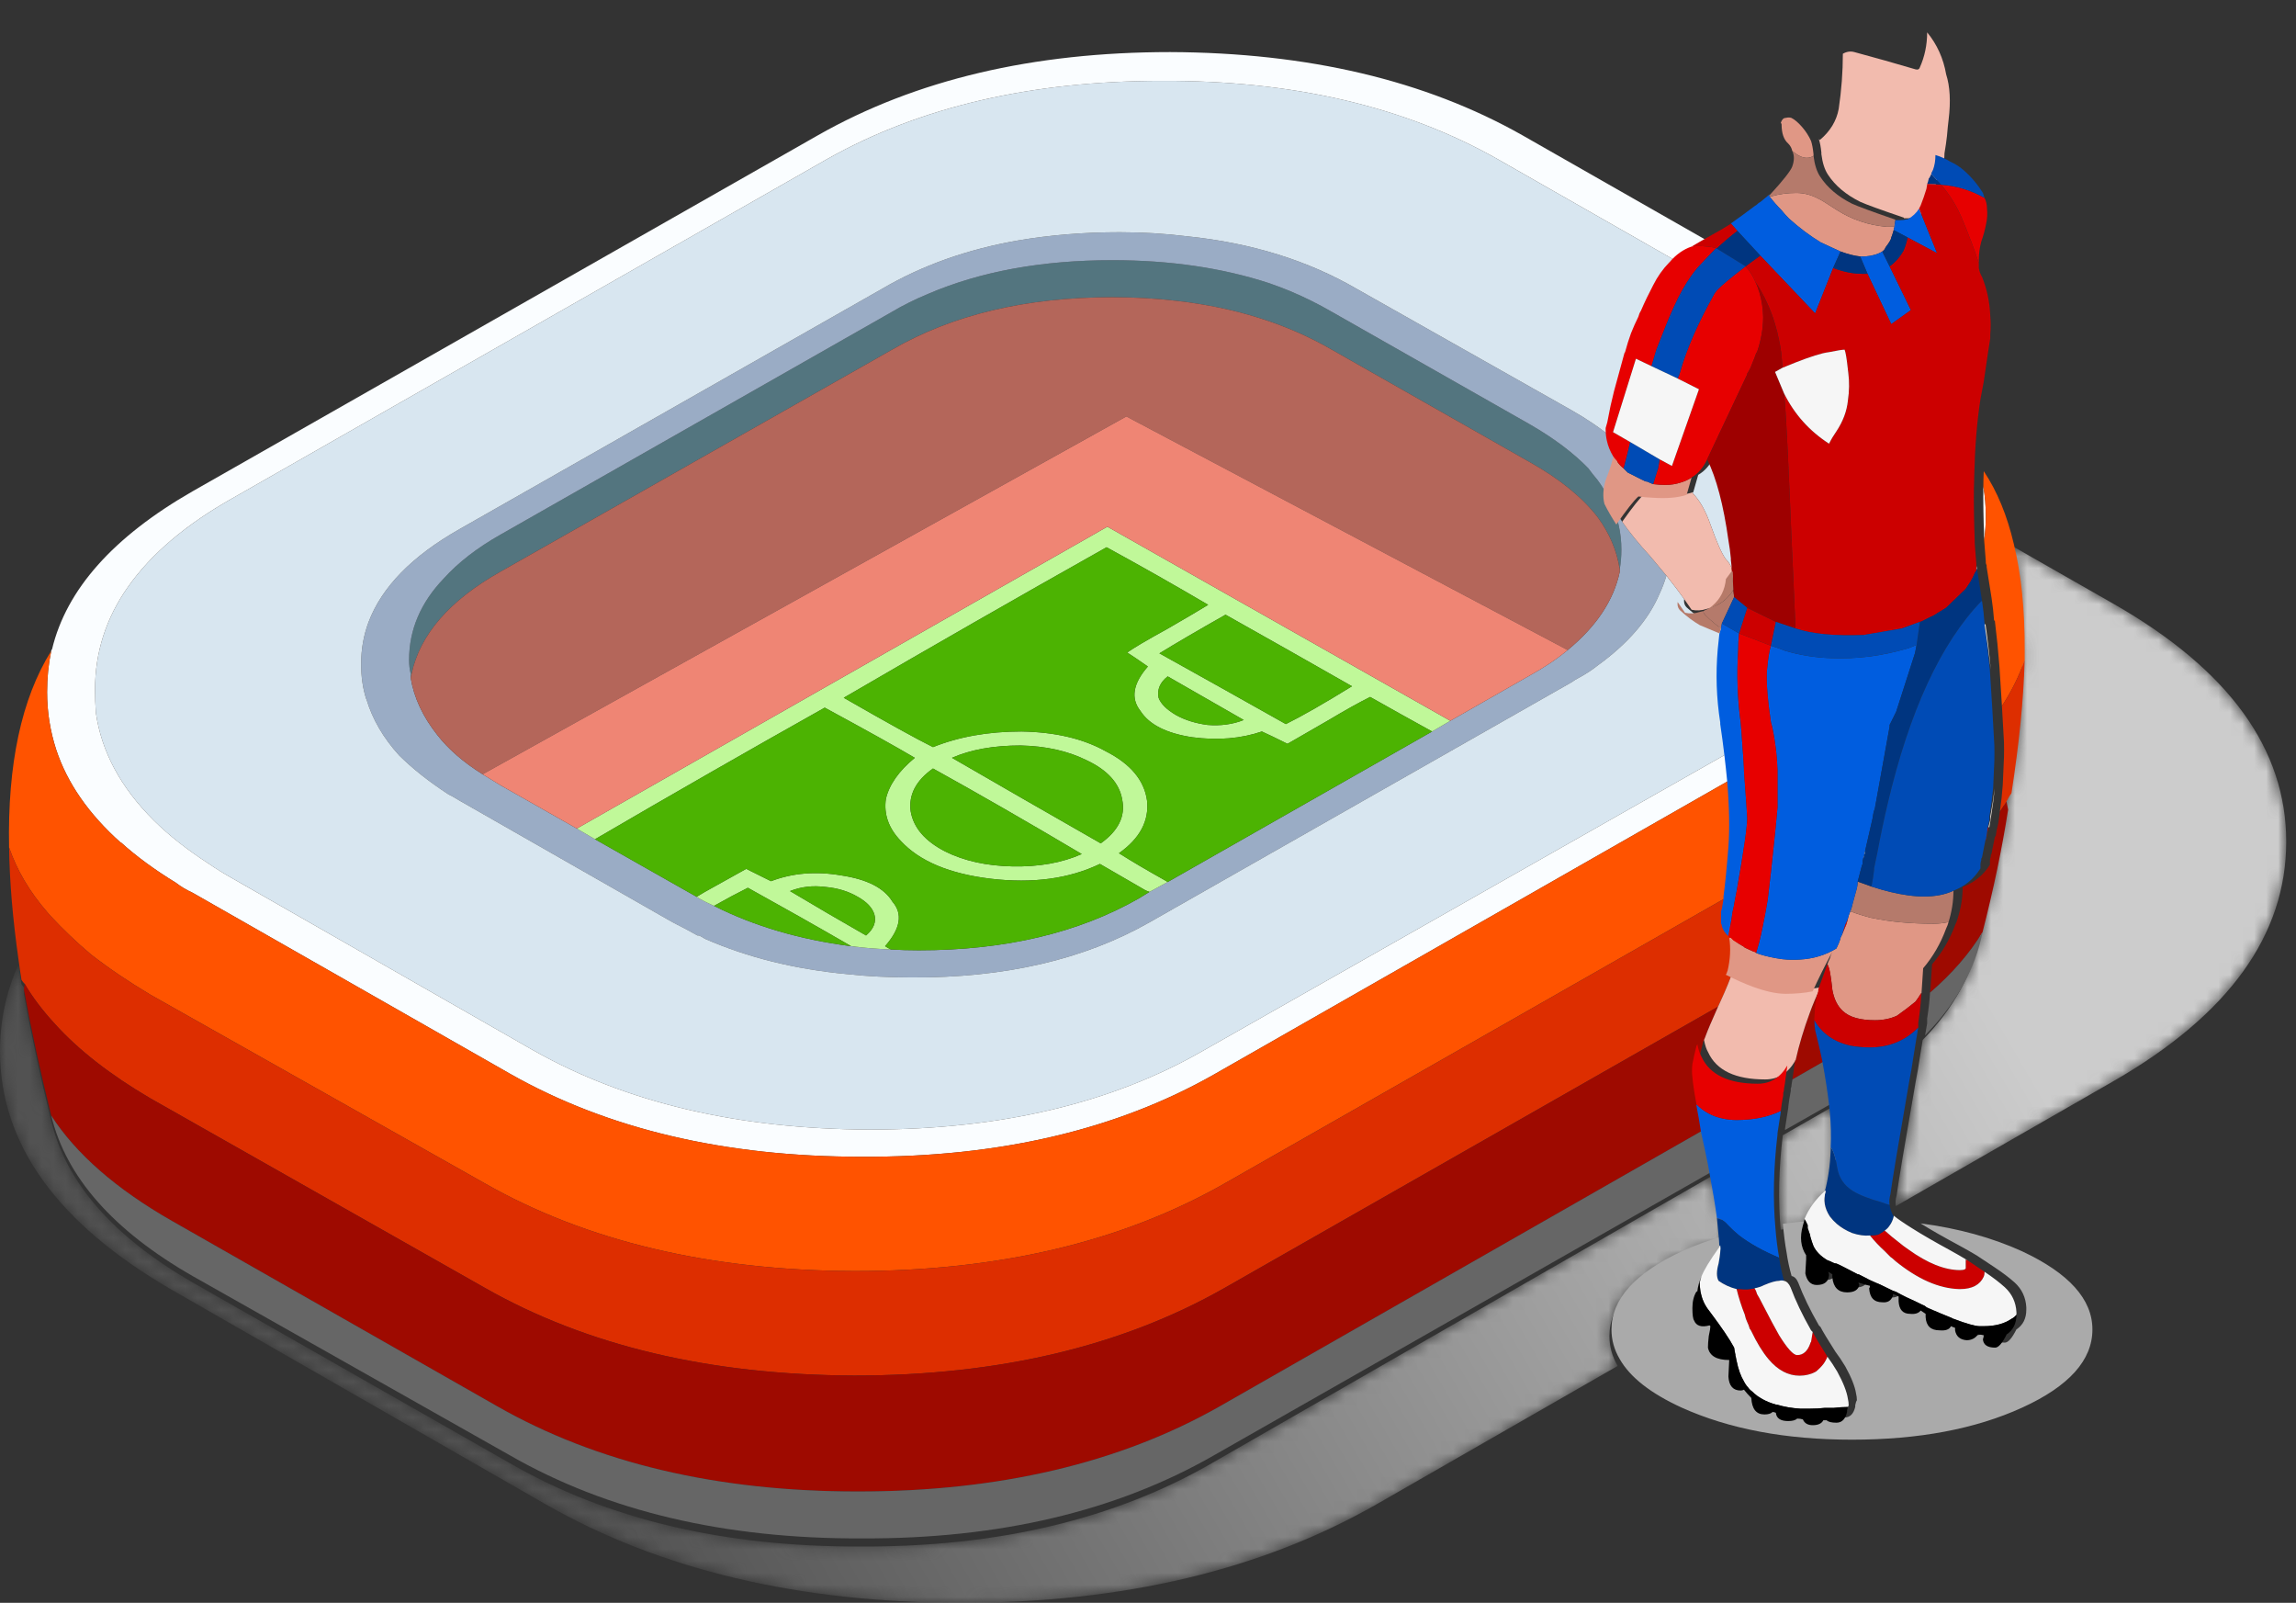
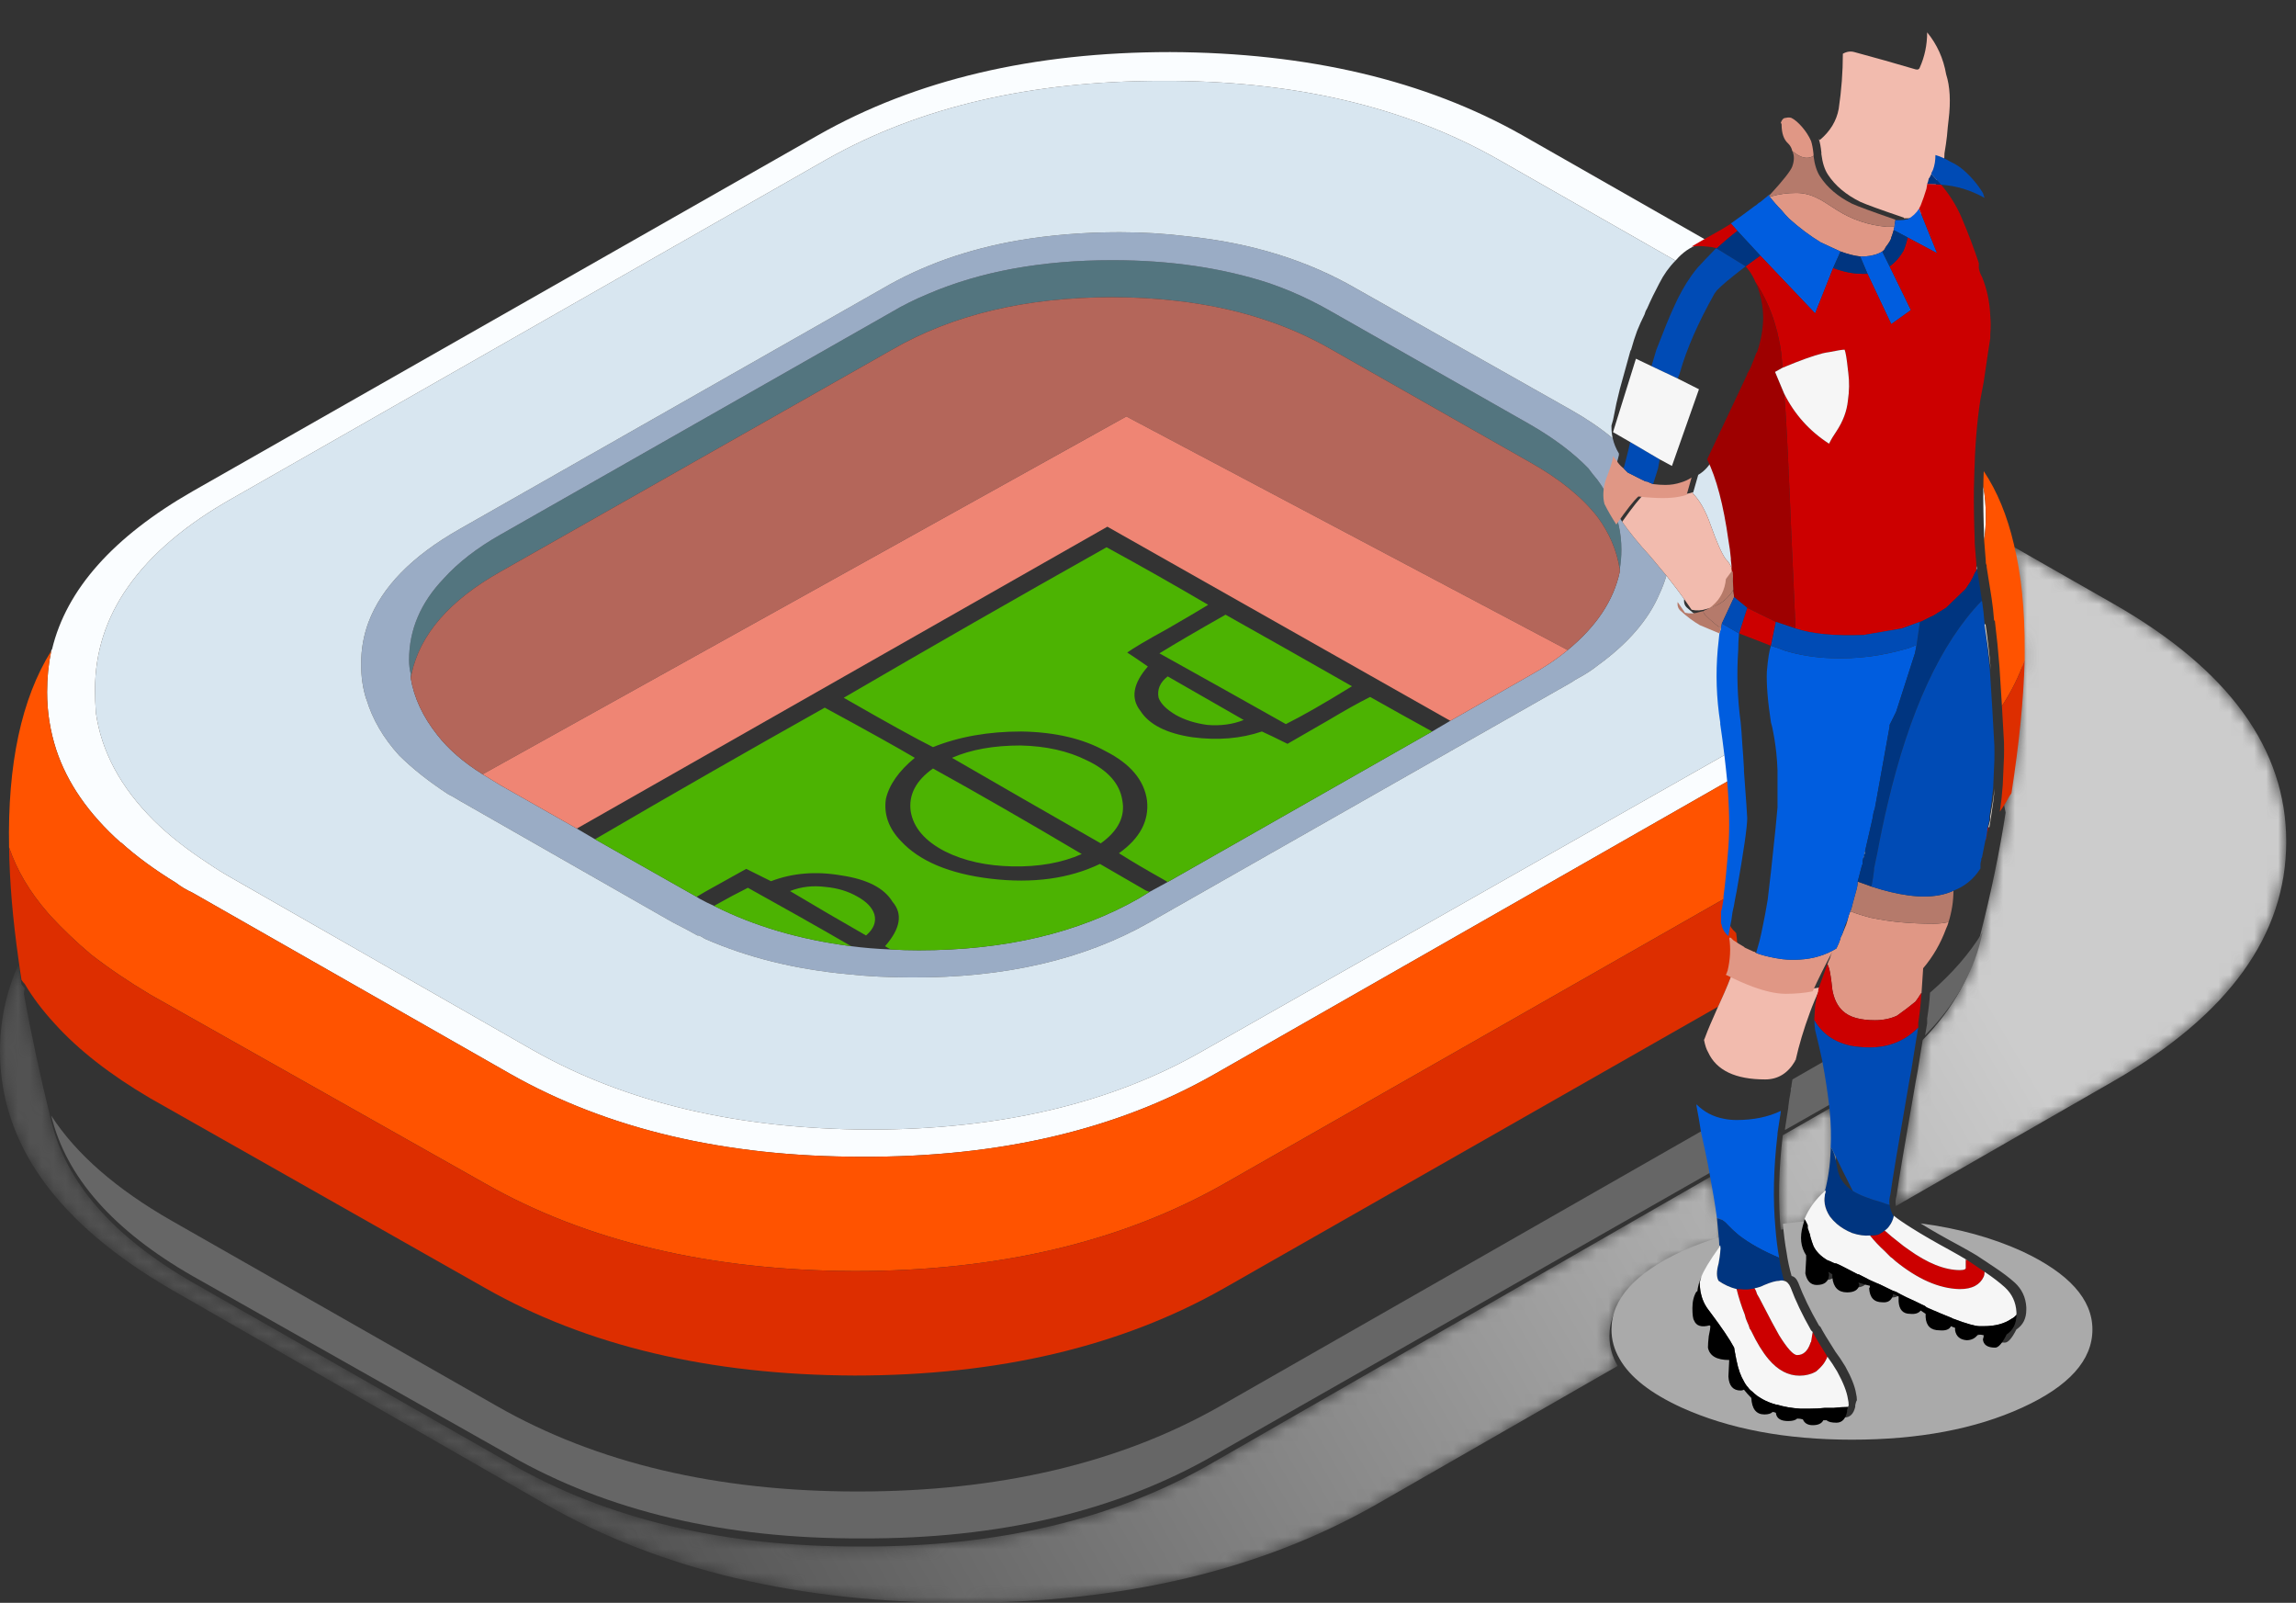
<svg xmlns="http://www.w3.org/2000/svg" xmlns:xlink="http://www.w3.org/1999/xlink" width="192px" height="134px" viewBox="0 0 192 134" version="1.1">
  <rect x="0" y="0" width="192" height="134" fill="#333333" stroke="none" />
  <title>Group 65</title>
  <defs>
    <path d="M169.098,9.577 L169.098,10.339 C169.006,13.663 168.635,17.402 167.993,21.556 L167.993,21.556 C167.854,21.741 167.717,21.973 167.578,22.248 L167.578,22.248 C167.625,22.48 167.67,22.711 167.717,22.94 L167.717,22.94 C167.21,26.22 166.496,29.658 165.576,33.258 L165.576,33.258 C164.962,36.394 163.364,39.29 160.779,41.949 L160.779,41.949 C160.7,42.425 160.62,42.921 160.539,43.439 L160.539,43.439 C160.446,44.084 160.331,44.752 160.193,45.445 L160.193,45.445 C159.273,50.709 158.744,53.87 158.605,54.932 L158.605,54.932 C158.514,55.255 158.49,55.556 158.537,55.832 L158.537,55.832 L176.758,45.376 C186.375,39.837 191.183,33.167 191.183,25.365 L191.183,25.365 C191.183,17.609 186.375,10.986 176.758,5.492 L176.758,5.492 L168.2,0.61 C168.819,3.182 169.118,6.171 169.098,9.577 L169.098,9.577 Z M0,42.883 C0,50.638 4.785,57.287 14.355,62.826 L14.355,62.826 L45.622,80.759 C55.238,86.252 66.832,89 80.407,89 L80.407,89 C93.935,89 105.508,86.252 115.123,80.759 L115.123,80.759 L135.277,69.196 C134.817,68.412 134.587,67.58 134.587,66.703 L134.587,66.703 C134.587,64.164 136.542,61.972 140.454,60.126 L140.454,60.126 C141.614,59.597 142.846,59.146 144.146,58.775 L144.146,58.775 C144.099,58.201 144.041,57.589 143.974,56.941 L143.974,56.941 C143.818,55.809 143.611,54.563 143.353,53.201 L143.353,53.201 L101.39,77.297 C93.245,82.006 83.444,84.338 71.986,84.292 L71.986,84.292 C60.53,84.338 50.729,82.006 42.584,77.297 L42.584,77.297 L16.081,62.202 C9.455,58.371 5.522,53.87 4.279,48.7 L4.279,48.7 C3.36,44.961 2.599,41.429 2.003,38.106 L2.003,38.106 C2.003,37.967 2.025,37.805 2.072,37.621 L2.072,37.621 C1.979,37.529 1.886,37.413 1.794,37.275 L1.794,37.275 C1.706,36.708 1.624,36.153 1.553,35.613 L1.553,35.613 C0.517,37.91 0,40.333 0,42.883 L0,42.883 Z M149.082,49.912 C148.743,52.756 148.685,55.387 148.908,57.806 L148.908,57.806 C149.656,57.702 150.427,57.621 151.221,57.562 L151.221,57.562 L151.358,57.079 L151.358,57.01 C151.726,56.132 152.302,55.347 153.083,54.654 L153.083,54.654 C153.36,53.593 153.523,52.462 153.567,51.261 L153.567,51.261 L153.567,50.985 C153.614,50.063 153.591,49.093 153.498,48.076 L153.498,48.076 C153.476,47.865 153.454,47.646 153.429,47.42 L153.429,47.42 L149.082,49.912 Z" id="path-1" />
    <linearGradient x1="16.898%" y1="56.85%" x2="85.496%" y2="38.646%" id="linearGradient-3">
      <stop stop-color="#525252" offset="0%" />
      <stop stop-color="#CCCCCC" offset="100%" />
    </linearGradient>
    <path d="M6.986,0.186 C6.683,0.189 6.378,0.212 6.069,0.257 L6.069,0.257 C4.17,0.487 2.688,1.506 1.623,3.312 L1.623,3.312 C0.604,5.07 0.257,6.901 0.582,8.798 L0.582,8.798 C0.72,9.447 0.952,10.118 1.276,10.813 L1.276,10.813 C1.368,10.534 1.508,10.396 1.693,10.396 L1.693,10.396 C1.877,10.35 2.04,10.35 2.179,10.396 L2.179,10.396 C2.457,10.534 2.758,10.79 3.083,11.16 L3.083,11.16 C3.407,11.53 3.661,11.924 3.847,12.34 L3.847,12.34 C3.892,12.34 3.916,12.363 3.916,12.411 L3.916,12.411 C4.796,11.668 5.328,10.79 5.514,9.771 L5.514,9.771 C5.745,8.196 5.861,6.646 5.861,5.119 L5.861,5.119 C6.186,4.932 6.51,4.886 6.835,4.978 L6.835,4.978 C8.548,5.443 10.26,5.927 11.975,6.437 L11.975,6.437 C12.16,6.484 12.275,6.437 12.322,6.299 L12.322,6.299 C12.74,5.372 12.948,4.376 12.948,3.312 L12.948,3.312 L12.948,3.243 L12.879,3.173 C11.998,2.109 10.98,1.322 9.821,0.811 L9.821,0.811 C8.934,0.402 8.023,0.194 7.085,0.186 L7.085,0.186 L6.986,0.186 Z" id="path-4" />
  </defs>
  <g id="Page-1-Copy" stroke="none" stroke-width="1" fill="none" fill-rule="evenodd">
    <g id="Desktop-HD" transform="translate(-767, -1402)">
      <g id="Group-65" transform="translate(767, 1402)">
        <g id="Group-3" transform="translate(0, 45)">
          <mask id="mask-2" fill="white">
            <use xlink:href="#path-1" />
          </mask>
          <g id="Clip-2" />
          <path d="M169.098,9.577 L169.098,10.339 C169.006,13.663 168.635,17.402 167.993,21.556 L167.993,21.556 C167.854,21.741 167.717,21.973 167.578,22.248 L167.578,22.248 C167.625,22.48 167.67,22.711 167.717,22.94 L167.717,22.94 C167.21,26.22 166.496,29.658 165.576,33.258 L165.576,33.258 C164.962,36.394 163.364,39.29 160.779,41.949 L160.779,41.949 C160.7,42.425 160.62,42.921 160.539,43.439 L160.539,43.439 C160.446,44.084 160.331,44.752 160.193,45.445 L160.193,45.445 C159.273,50.709 158.744,53.87 158.605,54.932 L158.605,54.932 C158.514,55.255 158.49,55.556 158.537,55.832 L158.537,55.832 L176.758,45.376 C186.375,39.837 191.183,33.167 191.183,25.365 L191.183,25.365 C191.183,17.609 186.375,10.986 176.758,5.492 L176.758,5.492 L168.2,0.61 C168.819,3.182 169.118,6.171 169.098,9.577 L169.098,9.577 Z M0,42.883 C0,50.638 4.785,57.287 14.355,62.826 L14.355,62.826 L45.622,80.759 C55.238,86.252 66.832,89 80.407,89 L80.407,89 C93.935,89 105.508,86.252 115.123,80.759 L115.123,80.759 L135.277,69.196 C134.817,68.412 134.587,67.58 134.587,66.703 L134.587,66.703 C134.587,64.164 136.542,61.972 140.454,60.126 L140.454,60.126 C141.614,59.597 142.846,59.146 144.146,58.775 L144.146,58.775 C144.099,58.201 144.041,57.589 143.974,56.941 L143.974,56.941 C143.818,55.809 143.611,54.563 143.353,53.201 L143.353,53.201 L101.39,77.297 C93.245,82.006 83.444,84.338 71.986,84.292 L71.986,84.292 C60.53,84.338 50.729,82.006 42.584,77.297 L42.584,77.297 L16.081,62.202 C9.455,58.371 5.522,53.87 4.279,48.7 L4.279,48.7 C3.36,44.961 2.599,41.429 2.003,38.106 L2.003,38.106 C2.003,37.967 2.025,37.805 2.072,37.621 L2.072,37.621 C1.979,37.529 1.886,37.413 1.794,37.275 L1.794,37.275 C1.706,36.708 1.624,36.153 1.553,35.613 L1.553,35.613 C0.517,37.91 0,40.333 0,42.883 L0,42.883 Z M149.082,49.912 C148.743,52.756 148.685,55.387 148.908,57.806 L148.908,57.806 C149.656,57.702 150.427,57.621 151.221,57.562 L151.221,57.562 L151.358,57.079 L151.358,57.01 C151.726,56.132 152.302,55.347 153.083,54.654 L153.083,54.654 C153.36,53.593 153.523,52.462 153.567,51.261 L153.567,51.261 L153.567,50.985 C153.614,50.063 153.591,49.093 153.498,48.076 L153.498,48.076 C153.476,47.865 153.454,47.646 153.429,47.42 L153.429,47.42 L149.082,49.912 Z" id="Fill-1" fill="url(#linearGradient-3)" mask="url(#mask-2)" />
        </g>
        <g id="Group-32" transform="translate(0, 2)">
          <path d="M134.653,39.901 C134.664,39.925 134.675,39.948 134.688,39.97 C135.286,41.225 135.586,42.555 135.586,43.958 C135.586,44.509 135.539,45.058 135.448,45.609 C135.217,44.049 134.595,42.582 133.581,41.208 C132.292,39.557 130.425,38.045 127.984,36.669 L111.398,27.249 C107.653,25.08 103.334,23.717 98.441,23.156 C96.7,22.951 94.892,22.848 93.016,22.848 C85.784,22.848 79.633,24.314 74.566,27.249 L41.81,45.816 C37.584,48.204 35.12,51.047 34.414,54.342 C34.39,54.452 34.367,54.566 34.346,54.685 L34.346,54.376 L34.346,54.342 C34.254,53.975 34.207,53.585 34.207,53.173 C34.207,50.652 35.175,48.382 37.11,46.365 C38.308,45.035 39.874,43.821 41.81,42.721 L74.566,24.084 C75.486,23.535 76.5,23.03 77.605,22.572 C81.982,20.694 87.119,19.753 93.016,19.753 C97.854,19.753 102.231,20.395 106.147,21.678 C106.736,21.883 107.312,22.101 107.874,22.332 C109.096,22.846 110.272,23.43 111.398,24.084 L127.984,33.506 C129.966,34.652 131.579,35.868 132.821,37.15 C133.052,37.471 133.306,37.792 133.581,38.113 C134.011,38.689 134.369,39.285 134.653,39.901" id="Fill-4" fill="#53757F" />
          <path d="M49.757,68.164 L58.255,72.977 L58.464,73.116 C58.877,73.345 59.293,73.55 59.708,73.734 C63.07,75.431 66.894,76.553 71.18,77.104 C72.193,77.24 73.299,77.332 74.496,77.378 C75.234,77.425 76.017,77.447 76.846,77.447 C84.033,77.447 90.16,76.003 95.227,73.116 L96.126,72.565 L97.646,71.739 L119.76,59.155 L121.281,58.262 L127.914,54.48 C129.158,53.792 130.219,53.081 131.094,52.348 C133.489,50.377 134.94,48.2 135.447,45.816 L135.447,45.609 C135.539,45.058 135.586,44.509 135.586,43.958 C135.586,42.555 135.286,41.225 134.689,39.97 C134.917,40.428 135.239,40.979 135.654,41.62 C136.253,42.491 137.036,43.454 138.004,44.509 C138.495,45.086 138.943,45.624 139.352,46.125 C139.197,46.647 139.002,47.163 138.764,47.672 C137.844,49.826 136.116,51.821 133.581,53.654 C133.121,54.021 132.592,54.364 131.993,54.685 C131.808,54.778 131.624,54.892 131.439,55.029 L96.126,75.11 C90.644,78.227 84.009,79.762 76.223,79.716 C75.302,79.716 74.38,79.694 73.458,79.647 C72.539,79.602 71.662,79.533 70.833,79.441 C66.457,79.028 62.495,78.043 58.946,76.484 C58.809,76.394 58.648,76.3 58.464,76.209 L58.326,76.209 C57.68,75.843 56.989,75.476 56.252,75.11 L38.423,64.931 C38.054,64.703 37.732,64.519 37.454,64.383 C35.843,63.328 34.484,62.249 33.377,61.149 C32.059,59.702 31.149,58.142 30.648,56.474 L30.614,56.404 C30.338,55.534 30.199,54.571 30.199,53.517 C30.199,52.278 30.407,51.109 30.821,50.01 C31.927,47.075 34.461,44.486 38.423,42.239 L73.735,22.16 C77.099,20.188 80.9,18.836 85.138,18.102 C87.811,17.644 90.644,17.415 93.639,17.415 C95.572,17.415 97.463,17.529 99.305,17.759 C104.65,18.309 109.371,19.776 113.471,22.16 L131.371,32.268 C132.693,33.016 133.857,33.807 134.861,34.641 C134.958,35.077 135.13,35.501 135.378,35.913 L135.378,36.05 C135.286,36.462 135.125,36.968 134.895,37.563 C134.895,37.61 134.871,37.655 134.826,37.701 C134.826,37.792 134.802,37.861 134.757,37.907 C134.537,38.651 134.502,39.316 134.652,39.901 C134.369,39.285 134.011,38.689 133.581,38.112 C133.306,37.792 133.052,37.471 132.821,37.15 C131.578,35.868 129.965,34.652 127.983,33.506 L111.398,24.084 C110.271,23.43 109.096,22.846 107.874,22.332 C107.313,22.101 106.737,21.883 106.146,21.678 C102.231,20.395 97.854,19.753 93.016,19.753 C87.12,19.753 81.983,20.694 77.605,22.572 C76.5,23.03 75.487,23.535 74.565,24.084 L41.809,42.721 C39.874,43.821 38.308,45.035 37.109,46.365 C35.176,48.382 34.208,50.652 34.208,53.173 C34.208,53.585 34.254,53.975 34.346,54.342 L34.346,54.376 L34.346,54.685 C34.621,56.336 35.359,57.918 36.557,59.43 C37.478,60.623 38.746,61.723 40.358,62.732 C40.819,63.007 41.302,63.304 41.809,63.625 L48.235,67.27 L49.757,68.164 Z" id="Fill-6" fill="#9AACC5" />
          <path d="M134.861,34.641 C133.856,33.807 132.693,33.016 131.37,32.268 L113.471,22.16 C109.371,19.776 104.65,18.31 99.305,17.759 C97.463,17.53 95.573,17.415 93.639,17.415 C90.644,17.415 87.811,17.645 85.138,18.103 C80.9,18.836 77.099,20.188 73.736,22.16 L38.423,42.239 C34.461,44.486 31.927,47.075 30.82,50.01 C30.406,51.11 30.199,52.279 30.199,53.517 C30.199,54.571 30.337,55.534 30.613,56.404 L30.648,56.474 C31.149,58.142 32.059,59.702 33.377,61.15 C34.484,62.249 35.844,63.328 37.455,64.382 C37.731,64.519 38.054,64.703 38.423,64.931 L56.252,75.109 C56.989,75.476 57.681,75.843 58.326,76.209 L58.463,76.209 C58.649,76.3 58.809,76.393 58.946,76.485 C62.495,78.042 66.456,79.028 70.834,79.44 C71.662,79.533 72.538,79.602 73.458,79.647 C74.381,79.693 75.302,79.716 76.223,79.716 C84.01,79.762 90.644,78.227 96.125,75.109 L131.438,55.029 C131.624,54.892 131.807,54.778 131.993,54.685 C132.592,54.364 133.12,54.021 133.581,53.653 C136.116,51.82 137.844,49.826 138.763,47.672 C139.002,47.163 139.197,46.647 139.352,46.124 C139.951,46.875 140.446,47.53 140.838,48.084 C140.791,48.405 140.884,48.657 141.114,48.84 C141.621,49.299 142.15,49.689 142.704,50.01 L144.363,50.697 C144.316,51.11 144.269,51.545 144.223,52.004 C144.039,54.068 144.109,56.107 144.431,58.123 L144.431,58.261 C144.563,59.142 144.68,59.99 144.777,60.806 L100.618,85.837 C92.97,90.238 83.664,92.438 72.7,92.438 C61.734,92.393 52.381,90.192 44.643,85.837 L19.488,71.464 C18.751,71.052 18.082,70.64 17.483,70.228 C15.655,69.043 14.122,67.84 12.889,66.618 L12.854,66.582 C10.089,63.831 8.477,60.829 8.016,57.574 C7.97,56.932 7.947,56.29 7.947,55.648 C7.947,52.531 8.869,49.667 10.712,47.053 C12.645,44.302 15.572,41.827 19.488,39.627 L69.175,11.295 C76.914,6.94 86.244,4.761 97.163,4.761 C108.082,4.716 117.434,6.893 125.219,11.295 L140.113,19.786 C139.575,20.33 139.125,20.959 138.763,21.678 C138.396,22.365 138.05,23.075 137.727,23.811 C137.636,23.947 137.567,24.108 137.521,24.291 C137.289,24.75 137.083,25.209 136.899,25.667 C136.713,26.171 136.553,26.675 136.416,27.179 C136.416,27.226 136.392,27.272 136.345,27.317 C136.162,27.959 135.977,28.624 135.793,29.312 C135.562,30.091 135.356,30.893 135.17,31.718 C135.079,32.177 134.987,32.635 134.894,33.094 C134.848,33.23 134.803,33.391 134.756,33.574 L134.756,33.712 C134.756,34.025 134.79,34.335 134.861,34.641 M145.4,45.472 C145.4,45.518 145.376,45.563 145.33,45.609 L144.914,46.159 C144.914,45.975 144.892,45.793 144.846,45.609 C144.754,45.288 144.569,44.99 144.292,44.714 C143.969,44.256 143.556,43.316 143.05,41.895 C142.636,40.704 142.128,39.809 141.528,39.213 L141.598,39.144 L142.012,37.7 C142.565,37.379 143.003,36.876 143.325,36.188 C144.109,37.747 144.708,39.993 145.122,42.927 C145.214,43.432 145.283,43.935 145.33,44.44 L145.33,44.577 C145.376,44.898 145.4,45.197 145.4,45.472" id="Fill-8" fill="#D8E6F0" />
          <path d="M40.358,62.732 C38.745,61.723 37.478,60.623 36.557,59.43 C35.359,57.918 34.622,56.336 34.345,54.685 C34.367,54.566 34.39,54.452 34.413,54.342 C35.12,51.047 37.584,48.204 41.81,45.816 L74.566,27.249 C79.633,24.314 85.783,22.848 93.016,22.848 C94.892,22.848 96.7,22.951 98.441,23.156 C103.334,23.717 107.653,25.08 111.398,27.249 L127.984,36.669 C130.425,38.045 132.293,39.557 133.581,41.208 C134.594,42.583 135.217,44.05 135.448,45.609 L135.448,45.816 C134.94,48.2 133.489,50.377 131.094,52.348 L94.19,32.819 L40.358,62.732 Z" id="Fill-10" fill="#B4665A" />
-           <path d="M78.021,62.249 C76.591,63.258 75.971,64.45 76.154,65.826 C76.385,67.201 77.353,68.325 79.058,69.196 C80.623,69.974 82.49,70.388 84.654,70.433 C86.865,70.479 88.802,70.134 90.46,69.401 C85.898,66.696 81.752,64.312 78.021,62.249 M72.422,76.209 C73.067,75.658 73.298,75.063 73.114,74.422 C72.93,73.871 72.47,73.39 71.731,72.977 C70.948,72.518 70.051,72.244 69.037,72.153 C67.978,72.015 66.987,72.129 66.065,72.496 C68.138,73.734 70.257,74.972 72.422,76.209 M74.496,77.378 C73.298,77.332 72.193,77.24 71.179,77.104 C68.323,75.453 65.443,73.826 62.541,72.221 C61.711,72.634 60.767,73.138 59.708,73.734 C59.292,73.55 58.877,73.345 58.463,73.116 L58.255,72.977 C58.486,72.839 58.717,72.703 58.946,72.565 C60.745,71.555 61.896,70.914 62.403,70.64 C62.864,70.867 63.555,71.212 64.475,71.671 C66.273,70.983 68.23,70.823 70.35,71.188 C72.515,71.51 73.944,72.244 74.634,73.39 C75.509,74.399 75.302,75.636 74.013,77.104 C74.15,77.195 74.312,77.287 74.496,77.378 M85.346,60.325 C83.088,60.325 81.177,60.669 79.609,61.356 C83.249,63.465 87.396,65.849 92.048,68.507 C93.522,67.454 94.122,66.239 93.845,64.863 C93.615,63.488 92.625,62.388 90.874,61.562 C89.308,60.783 87.465,60.371 85.346,60.325 M97.646,54.548 C97.002,55.051 96.749,55.649 96.886,56.336 C97.071,56.841 97.554,57.321 98.337,57.78 C99.076,58.193 99.949,58.468 100.963,58.606 C102.069,58.697 103.083,58.56 104.005,58.193 C101.609,56.817 99.49,55.602 97.646,54.548 M113.058,55.373 C109.602,53.402 106.078,51.408 102.484,49.391 C100.134,50.721 98.291,51.798 96.955,52.622 C100.503,54.594 104.028,56.565 107.528,58.537 C108.91,57.85 110.753,56.795 113.058,55.373 M97.646,71.739 L96.126,72.565 C95.989,72.518 95.872,72.474 95.781,72.427 C94.353,71.603 93.085,70.867 91.979,70.227 C89.4,71.465 86.359,71.876 82.858,71.465 C79.403,71.052 76.89,69.998 75.326,68.302 C74.312,67.247 73.897,66.078 74.081,64.794 C74.358,63.602 75.164,62.456 76.5,61.356 C75.026,60.484 72.515,59.086 68.967,57.162 C62.518,60.783 56.114,64.45 49.757,68.164 L48.235,67.27 L92.602,42.033 L121.281,58.262 L119.76,59.155 C118.009,58.193 116.282,57.23 114.577,56.267 C113.657,56.726 112.503,57.368 111.121,58.193 C109.371,59.202 108.22,59.865 107.666,60.186 C106.746,59.728 106.032,59.385 105.524,59.155 C103.773,59.751 101.84,59.913 99.719,59.637 C97.554,59.316 96.103,58.583 95.366,57.436 C94.536,56.382 94.744,55.144 95.989,53.723 C95.204,53.173 94.629,52.784 94.261,52.554 C94.767,52.187 95.895,51.523 97.646,50.559 C99.076,49.735 100.203,49.07 101.032,48.566 C98.222,46.916 95.389,45.31 92.534,43.753 C85.115,47.924 77.79,52.118 70.557,56.336 C74.15,58.399 76.639,59.775 78.021,60.462 C80.186,59.592 82.651,59.155 85.415,59.155 C88.225,59.202 90.575,59.751 92.463,60.806 C94.536,61.86 95.689,63.235 95.919,64.931 C96.103,66.628 95.32,68.095 93.57,69.332 C94.584,69.974 95.826,70.709 97.3,71.533 C97.394,71.58 97.508,71.649 97.646,71.739" id="Fill-12" fill="#C0F899" />
          <path d="M71.18,77.104 C66.893,76.553 63.07,75.431 59.707,73.734 C60.768,73.138 61.712,72.634 62.541,72.221 C65.443,73.826 68.324,75.453 71.18,77.104 M113.057,55.373 C110.753,56.795 108.911,57.85 107.529,58.537 C104.028,56.565 100.504,54.594 96.955,52.622 C98.291,51.798 100.135,50.721 102.484,49.391 C106.077,51.408 109.601,53.402 113.057,55.373 M97.646,54.548 C99.49,55.602 101.609,56.817 104.005,58.193 C103.083,58.56 102.069,58.697 100.963,58.606 C99.949,58.468 99.075,58.193 98.337,57.779 C97.555,57.321 97.071,56.841 96.886,56.336 C96.749,55.649 97.002,55.051 97.646,54.548 M85.346,60.325 C87.465,60.371 89.307,60.783 90.874,61.562 C92.625,62.388 93.615,63.488 93.845,64.863 C94.122,66.239 93.523,67.454 92.049,68.507 C87.397,65.849 83.249,63.464 79.609,61.356 C81.177,60.669 83.087,60.325 85.346,60.325 M74.496,77.378 C74.312,77.287 74.149,77.195 74.012,77.104 C75.302,75.636 75.509,74.399 74.635,73.39 C73.943,72.244 72.516,71.509 70.349,71.188 C68.23,70.823 66.274,70.983 64.475,71.671 C63.555,71.212 62.864,70.867 62.402,70.64 C61.895,70.914 60.745,71.555 58.947,72.565 C58.718,72.703 58.486,72.839 58.256,72.977 L49.756,68.164 C56.113,64.45 62.518,60.783 68.968,57.162 C72.516,59.086 75.026,60.484 76.5,61.356 C75.163,62.456 74.358,63.602 74.081,64.794 C73.897,66.078 74.312,67.247 75.326,68.302 C76.891,69.998 79.403,71.052 82.858,71.465 C86.359,71.876 89.4,71.465 91.98,70.227 C93.085,70.867 94.353,71.603 95.781,72.427 C95.873,72.474 95.988,72.518 96.125,72.565 L95.228,73.116 C90.161,76.003 84.032,77.447 76.845,77.447 C76.017,77.447 75.234,77.425 74.496,77.378 M72.422,76.209 C70.257,74.972 68.138,73.734 66.065,72.496 C66.987,72.129 67.977,72.015 69.037,72.152 C70.05,72.244 70.948,72.518 71.731,72.977 C72.469,73.39 72.93,73.871 73.113,74.422 C73.299,75.063 73.067,75.658 72.422,76.209 M78.021,62.249 C81.752,64.312 85.898,66.696 90.46,69.401 C88.801,70.134 86.865,70.479 84.655,70.433 C82.49,70.388 80.623,69.974 79.058,69.196 C77.353,68.325 76.385,67.201 76.155,65.826 C75.971,64.45 76.591,63.258 78.021,62.249 M119.761,59.155 L97.646,71.739 C97.508,71.649 97.393,71.58 97.3,71.533 C95.826,70.709 94.583,69.974 93.57,69.332 C95.32,68.095 96.103,66.628 95.918,64.931 C95.689,63.235 94.537,61.86 92.462,60.806 C90.574,59.751 88.224,59.202 85.415,59.155 C82.651,59.155 80.186,59.592 78.021,60.462 C76.639,59.775 74.149,58.399 70.556,56.336 C77.79,52.118 85.115,47.924 92.534,43.753 C95.389,45.31 98.222,46.916 101.032,48.566 C100.204,49.07 99.075,49.735 97.646,50.559 C95.895,51.522 94.767,52.187 94.261,52.554 C94.629,52.784 95.204,53.173 95.988,53.723 C94.744,55.144 94.537,56.382 95.367,57.436 C96.103,58.583 97.555,59.316 99.718,59.637 C101.839,59.913 103.774,59.751 105.524,59.155 C106.032,59.385 106.746,59.728 107.666,60.186 C108.22,59.865 109.371,59.202 111.122,58.193 C112.504,57.368 113.656,56.725 114.577,56.267 C116.281,57.23 118.009,58.193 119.761,59.155" id="Fill-14" fill="#4CB302" />
          <path d="M48.236,67.27 L41.81,63.625 C41.302,63.304 40.818,63.007 40.358,62.732 L94.191,32.819 L131.093,52.348 C130.219,53.081 129.159,53.792 127.915,54.48 L121.28,58.262 L92.602,42.033 L48.236,67.27 Z" id="Fill-16" fill="#EF8574" />
          <path d="M165.854,38.663 C165.992,39.483 166.061,40.308 166.061,41.139 C166.061,41.47 166.051,41.804 166.027,42.135 C166.008,42.482 165.973,42.826 165.923,43.167 C165.928,43.088 165.928,43.008 165.923,42.927 C165.864,41.433 165.84,40.012 165.854,38.663 L165.854,38.663 Z M144.777,60.806 C144.87,61.568 144.95,62.302 145.019,63.007 L101.517,87.831 C93.362,92.46 83.549,94.753 72.077,94.709 C60.606,94.709 50.793,92.392 42.638,87.763 L16.101,72.634 C15.595,72.404 15.134,72.129 14.72,71.808 C12.93,70.714 11.399,69.59 10.125,68.438 L10.089,68.438 C7.417,66.054 5.62,63.464 4.699,60.669 C4.193,59.11 3.939,57.506 3.939,55.855 C3.939,54.663 4.055,53.517 4.284,52.416 C4.284,52.371 4.307,52.325 4.353,52.278 C5.551,47.282 9.467,42.881 16.101,39.076 L68.415,9.3 C76.569,4.67 86.382,2.354 97.854,2.354 C109.37,2.401 119.184,4.716 127.293,9.3 L142.669,18.068 L142.013,18.446 C141.322,18.676 140.699,19.111 140.146,19.753 L140.113,19.787 L125.22,11.294 C117.434,6.894 108.082,4.716 97.163,4.762 C86.243,4.762 76.914,6.94 69.176,11.294 L19.488,39.627 C15.572,41.826 12.645,44.302 10.712,47.052 C8.868,49.666 7.947,52.531 7.947,55.648 C7.947,56.291 7.97,56.933 8.016,57.574 C8.476,60.828 10.089,63.832 12.854,66.582 L12.889,66.617 C14.122,67.839 15.655,69.042 17.483,70.227 C18.082,70.64 18.751,71.052 19.488,71.465 L44.643,85.837 C52.382,90.192 61.734,92.392 72.699,92.438 C83.664,92.438 92.97,90.238 100.618,85.837 L144.777,60.806 Z" id="Fill-18" fill="#FAFDFF" />
          <path d="M0.76,68.852 C0.622,61.883 1.796,56.405 4.284,52.417 C4.054,53.517 3.939,54.663 3.939,55.855 C3.939,57.506 4.192,59.109 4.698,60.669 C5.621,63.465 7.417,66.054 10.089,68.439 L10.124,68.439 C11.399,69.589 12.93,70.714 14.719,71.808 C15.134,72.129 15.595,72.405 16.101,72.634 L42.638,87.762 C50.793,92.393 60.606,94.708 72.078,94.708 C83.549,94.753 93.362,92.461 101.517,87.831 L145.019,63.007 C145.198,65.138 145.234,66.972 145.122,68.508 C144.984,70.25 144.846,71.625 144.708,72.634 L144.708,72.77 L144.708,72.839 L102.346,96.976 C93.776,101.836 83.479,104.266 71.456,104.266 C59.34,104.219 49.019,101.767 40.496,96.907 L12.577,81.16 C10.734,80.06 9.076,78.938 7.603,77.791 C6.358,76.737 5.229,75.659 4.215,74.559 C4.13,74.463 4.049,74.372 3.974,74.283 C2.485,72.572 1.415,70.762 0.76,68.852 M168.411,43.511 C169.031,46.065 169.331,49.033 169.31,52.417 L169.31,53.173 C168.861,54.484 168.227,55.768 167.409,57.023 L167.201,53.724 C167.104,52.457 166.977,51.196 166.822,49.941 C166.822,49.894 166.798,49.872 166.752,49.872 C166.706,49.231 166.637,48.612 166.546,48.016 C166.406,47.144 166.268,46.274 166.131,45.402 L166.131,45.265 C166.096,45.197 166.073,45.126 166.061,45.058 L166.061,44.921 C166.021,44.428 165.974,43.844 165.923,43.167 C165.972,42.826 166.008,42.483 166.028,42.136 C166.05,41.804 166.061,41.471 166.061,41.139 C166.061,40.307 165.992,39.483 165.854,38.663 C165.859,38.227 165.869,37.802 165.888,37.391 C167.009,39.062 167.849,41.103 168.411,43.511" id="Fill-20" fill="#FF5300" />
          <path d="M2.074,80.267 C1.982,80.176 1.888,80.06 1.797,79.923 C1.707,79.36 1.626,78.81 1.555,78.272 C1.065,74.838 0.799,71.697 0.761,68.852 C1.414,70.762 2.486,72.572 3.974,74.283 C4.049,74.372 4.13,74.463 4.215,74.559 C5.229,75.659 6.358,76.737 7.602,77.791 C9.075,78.937 10.735,80.06 12.577,81.16 L40.496,96.908 C49.019,101.767 59.34,104.219 71.455,104.266 C83.48,104.266 93.776,101.837 102.345,96.977 L144.708,72.84 L144.569,73.666 L144.5,73.871 L144.5,74.009 L144.5,74.283 L144.5,74.421 L144.5,74.559 L144.5,74.903 C144.547,74.948 144.569,75.018 144.569,75.109 C144.661,75.43 144.846,75.706 145.123,75.934 C145.123,75.979 145.146,76.003 145.192,76.003 L145.192,76.072 C145.33,76.942 145.283,77.86 145.053,78.822 C145.006,78.914 144.983,78.983 144.983,79.028 C144.938,79.074 144.914,79.119 144.914,79.167 C144.686,79.855 144.339,80.702 143.878,81.711 C143.811,81.859 143.742,82.009 143.672,82.158 L102.345,105.709 C93.776,110.569 83.48,112.999 71.455,112.999 C59.34,112.954 49.019,110.5 40.496,105.641 L12.577,89.826 C9.213,87.854 6.543,85.768 4.561,83.567 C3.548,82.466 2.718,81.367 2.074,80.267 M167.788,65 C167.618,65.283 167.433,65.571 167.236,65.86 C167.344,65.113 167.425,64.369 167.478,63.624 L167.581,61.288 C167.59,60.879 167.59,60.467 167.581,60.05 L167.409,57.024 C168.227,55.768 168.861,54.484 169.31,53.173 C169.218,56.474 168.848,60.187 168.205,64.313 C168.065,64.496 167.928,64.726 167.788,65" id="Fill-22" fill="#DD2E00" />
-           <path d="M153.069,86.421 L149.89,88.243 C149.955,87.752 150.024,87.247 150.098,86.731 L150.098,86.661 L150.133,86.661 C150.156,86.649 150.167,86.626 150.167,86.592 C150.443,85.356 150.834,84.048 151.342,82.673 C151.572,82.032 151.87,81.321 152.239,80.542 C152.701,79.534 153.253,78.432 153.899,77.241 C153.807,77.425 153.738,77.607 153.692,77.791 C153.599,77.974 153.53,78.136 153.483,78.272 C153.161,79.144 152.908,79.831 152.725,80.335 C152.725,80.472 152.701,80.611 152.656,80.748 C152.608,80.839 152.585,80.932 152.585,81.022 C152.539,81.253 152.494,81.481 152.447,81.711 L152.378,82.811 L152.378,82.949 C152.385,83.223 152.408,83.498 152.447,83.774 C152.676,84.683 152.883,85.565 153.069,86.421 M4.284,91.269 C3.363,87.555 2.602,84.048 2.005,80.748 C2.005,80.611 2.027,80.449 2.074,80.266 C2.719,81.367 3.548,82.467 4.561,83.567 C6.542,85.768 9.213,87.854 12.576,89.826 L40.496,105.641 C49.019,110.501 59.339,112.954 71.456,112.999 C83.479,112.999 93.776,110.57 102.345,105.71 L143.672,82.158 C143.145,83.333 142.8,84.147 142.635,84.598 C142.588,84.736 142.542,84.851 142.495,84.941 C142.495,84.989 142.473,85.035 142.426,85.08 C142.289,85.63 142.173,86.134 142.082,86.592 C142.036,87.005 142.036,87.372 142.082,87.693 C142.128,88.243 142.242,88.999 142.426,89.962 L142.426,90.1 C142.557,90.742 142.682,91.464 142.808,92.266 L101.932,115.613 C93.593,120.334 83.526,122.694 71.731,122.694 C59.938,122.694 49.871,120.31 41.532,115.543 L14.373,100.07 C9.721,97.413 6.357,94.478 4.284,91.269 M165.785,75.934 C164.714,77.703 163.251,79.389 161.396,80.988 C161.414,80.882 161.426,80.779 161.431,80.679 C161.477,79.946 161.523,79.258 161.569,78.615 C162.399,77.653 163.044,76.553 163.504,75.315 C163.596,75.132 163.665,74.948 163.713,74.765 C163.988,73.893 164.126,73.024 164.126,72.152 C165.094,71.785 165.854,71.166 166.407,70.296 L166.407,69.952 C166.407,69.86 166.429,69.744 166.476,69.608 L166.476,69.47 C166.522,69.423 166.545,69.379 166.545,69.332 L166.822,67.957 L166.891,67.889 C166.937,67.523 167.006,67.179 167.097,66.858 C167.153,66.52 167.199,66.188 167.237,65.86 C167.433,65.571 167.619,65.283 167.788,65 C167.836,65.23 167.882,65.459 167.927,65.688 C167.419,68.944 166.706,72.358 165.785,75.934" id="Fill-24" fill="#9E0A00" />
          <path d="M149.891,88.243 L153.07,86.421 L153.07,86.456 C153.302,87.689 153.487,88.87 153.622,89.997 L149.269,92.473 C149.263,92.442 149.263,92.407 149.269,92.369 C149.36,91.773 149.453,91.178 149.546,90.582 L149.546,90.513 C149.591,90.1 149.66,89.664 149.752,89.206 L149.752,88.999 C149.798,88.908 149.821,88.794 149.821,88.655 C149.841,88.517 149.864,88.38 149.891,88.243 M161.397,80.988 C163.251,79.389 164.714,77.703 165.785,75.934 C165.17,79.047 163.569,81.924 160.981,84.565 C161.041,84.222 161.097,83.889 161.154,83.567 L161.154,83.154 C161.276,82.395 161.356,81.673 161.397,80.988 M4.285,91.269 C6.358,94.478 9.721,97.413 14.373,100.07 L41.533,115.542 C49.872,120.31 59.937,122.694 71.731,122.694 C83.527,122.694 93.592,120.333 101.931,115.613 L142.808,92.265 C142.822,92.324 142.832,92.38 142.841,92.438 C143.026,93.217 143.21,94.066 143.395,94.983 C143.444,95.238 143.491,95.49 143.533,95.739 L101.517,119.668 C93.362,124.345 83.549,126.661 72.077,126.615 C60.606,126.661 50.793,124.345 42.638,119.668 L16.101,104.678 C9.466,100.874 5.529,96.404 4.285,91.269" id="Fill-26" fill="#666666" />
          <path d="M149.407,102.753 C149.265,101.963 149.161,101.15 149.096,100.312 C149.844,100.208 150.616,100.128 151.411,100.07 C151.134,101.034 151.226,101.859 151.688,102.547 L151.688,102.891 C151.688,102.936 151.664,103.326 151.619,104.059 C151.757,104.701 152.079,105.023 152.586,105.023 C153.231,105.023 153.576,104.747 153.622,104.197 C153.622,104.105 153.599,104.014 153.553,103.922 C153.692,104.014 153.807,104.083 153.899,104.128 L153.899,104.404 C153.99,105.228 154.407,105.641 155.143,105.641 C155.743,105.641 156.088,105.435 156.179,105.023 C156.134,104.931 156.11,104.861 156.11,104.815 C156.202,104.861 156.271,104.883 156.318,104.883 C156.594,104.977 156.848,105.045 157.076,105.091 C157.076,105.182 157.054,105.25 157.007,105.298 C157.054,106.077 157.423,106.466 158.114,106.466 C158.576,106.512 158.875,106.329 159.013,105.916 L159.013,105.778 C159.197,105.824 159.358,105.892 159.495,105.986 L159.495,106.398 C159.543,107.085 159.864,107.429 160.463,107.429 C160.878,107.475 161.177,107.383 161.363,107.154 C161.5,107.245 161.638,107.338 161.777,107.429 L161.777,107.705 C161.822,108.437 162.213,108.805 162.951,108.805 C163.458,108.849 163.782,108.736 163.919,108.46 C164.01,108.506 164.126,108.552 164.264,108.598 L164.264,108.805 C164.357,109.308 164.679,109.583 165.232,109.629 C165.646,109.629 165.969,109.469 166.2,109.148 C166.338,109.148 166.5,109.17 166.683,109.217 C166.683,109.308 166.66,109.423 166.614,109.561 C166.66,110.019 167.006,110.248 167.651,110.248 C167.927,110.248 168.25,109.882 168.619,109.148 C169.171,108.782 169.447,108.231 169.447,107.497 L169.447,107.291 C169.401,106.466 169.078,105.778 168.48,105.228 C168.019,104.815 167.443,104.379 166.751,103.922 L165.301,102.959 C164.84,102.684 164.357,102.409 163.85,102.133 C162.526,101.422 161.444,100.804 160.602,100.277 C163.771,100.696 166.605,101.476 169.102,102.616 C173.019,104.449 174.976,106.626 174.976,109.148 C174.976,111.715 173.019,113.893 169.102,115.681 C165.187,117.468 160.441,118.362 154.866,118.362 C149.338,118.362 144.592,117.468 140.631,115.681 C138.043,114.498 136.315,113.146 135.448,111.624 C134.986,110.844 134.757,110.019 134.757,109.148 C134.757,106.626 136.713,104.449 140.631,102.616 C141.793,102.091 143.026,101.643 144.327,101.273 C144.338,101.474 144.351,101.669 144.363,101.859 C143.533,103.005 143.026,103.829 142.842,104.335 C142.658,104.747 142.542,105.16 142.495,105.571 L142.426,105.571 C142.196,105.939 142.082,106.398 142.082,106.947 C142.082,107.497 142.128,107.842 142.219,107.978 C142.404,108.437 142.842,108.575 143.533,108.392 L143.601,108.46 C143.601,108.598 143.556,108.873 143.463,109.285 C143.418,109.698 143.394,110.019 143.394,110.248 C143.533,110.935 144.132,111.28 145.191,111.28 C145.191,111.417 145.169,111.876 145.122,112.655 C145.169,113.433 145.513,113.823 146.159,113.823 C146.251,113.823 146.343,113.801 146.436,113.754 C146.619,113.984 146.827,114.214 147.057,114.443 C147.104,115.36 147.473,115.818 148.163,115.818 C148.487,115.818 148.715,115.749 148.854,115.612 C148.946,115.612 149.038,115.635 149.13,115.681 C149.176,116.139 149.523,116.368 150.167,116.368 C150.535,116.368 150.789,116.3 150.928,116.162 C151.112,116.162 151.273,116.184 151.411,116.23 C151.548,116.551 151.826,116.713 152.239,116.713 C152.701,116.713 153.001,116.574 153.138,116.3 L153.415,116.3 C153.553,116.437 153.83,116.505 154.244,116.505 C154.705,116.505 155.004,116.208 155.143,115.612 L155.143,115.474 L155.212,115.199 L155.28,115.062 C155.28,114.878 155.257,114.695 155.212,114.511 C155.12,113.917 154.82,113.159 154.313,112.243 C154.038,111.783 153.761,111.371 153.483,111.004 C152.838,109.995 152.425,109.308 152.239,108.941 L152.102,108.805 C151.364,107.521 150.789,106.329 150.374,105.228 C150.237,104.907 150.051,104.724 149.82,104.678 C149.638,104.036 149.498,103.394 149.407,102.753" id="Fill-28" fill="#AAAAAA" />
          <path d="M142.496,84.942 C142.542,84.851 142.587,84.737 142.635,84.599 C142.8,84.146 143.146,83.333 143.672,82.158 C143.741,82.009 143.81,81.859 143.878,81.71 C144.34,80.702 144.685,79.854 144.915,79.168 C145.735,79.573 146.496,79.907 147.196,80.164 C148.276,80.553 149.197,80.747 149.959,80.747 C150.789,80.747 151.548,80.679 152.24,80.542 C151.871,81.321 151.572,82.031 151.342,82.673 C150.834,84.049 150.443,85.355 150.166,86.593 C150.166,86.626 150.156,86.649 150.133,86.661 L150.097,86.661 L150.097,86.731 C149.497,87.74 148.668,88.244 147.61,88.244 C145.122,88.244 143.533,87.487 142.841,85.973 C142.703,85.746 142.587,85.401 142.496,84.942 M143.533,48.566 C143.395,48.658 143.256,48.726 143.118,48.772 C143.072,48.817 143.026,48.84 142.98,48.84 L142.703,48.91 C142.29,49.047 141.873,49.069 141.459,48.978 C141.276,48.703 141.068,48.405 140.837,48.084 C140.447,47.529 139.952,46.875 139.353,46.124 C138.943,45.625 138.494,45.086 138.004,44.509 C137.036,43.454 136.253,42.491 135.653,41.62 C136.53,40.383 137.153,39.604 137.521,39.283 C137.938,39.337 138.329,39.372 138.696,39.385 C139.893,39.47 140.861,39.389 141.598,39.145 L141.528,39.213 C142.128,39.81 142.635,40.704 143.05,41.895 C143.555,43.316 143.97,44.256 144.292,44.715 C144.569,44.989 144.753,45.288 144.847,45.609 C144.891,45.792 144.915,45.975 144.915,46.16 C144.822,47.075 144.454,47.809 143.809,48.36 C143.717,48.451 143.625,48.519 143.533,48.566 M162.605,10.813 C162.605,11.272 162.537,11.684 162.399,12.051 C162.353,12.143 162.307,12.235 162.26,12.326 L162.26,12.395 C162.214,12.487 162.168,12.578 162.122,12.669 C162.122,12.716 162.099,12.738 162.053,12.738 L161.984,13.013 C161.984,13.044 161.972,13.078 161.949,13.117 C161.943,13.153 161.932,13.187 161.914,13.22 C161.898,13.351 161.875,13.489 161.846,13.633 C161.708,14.091 161.547,14.55 161.363,15.008 C161.316,15.1 161.271,15.192 161.224,15.283 C160.994,15.65 160.672,15.948 160.258,16.176 L160.186,16.176 C160.003,16.224 159.818,16.246 159.634,16.246 L159.22,16.246 C159.22,16.2 159.197,16.176 159.15,16.176 C157.262,15.536 156.063,15.1 155.557,14.871 C154.36,14.275 153.461,13.519 152.861,12.602 C152.585,12.189 152.402,11.616 152.31,10.882 L152.31,10.745 C152.263,10.286 152.194,9.919 152.103,9.644 C152.147,9.644 152.171,9.667 152.171,9.714 C153.047,8.98 153.576,8.109 153.76,7.1 C153.991,5.541 154.107,4.006 154.107,2.493 C154.429,2.309 154.752,2.264 155.074,2.355 C156.778,2.814 158.482,3.295 160.186,3.798 C160.372,3.846 160.486,3.798 160.533,3.662 C160.947,2.744 161.155,1.759 161.155,0.704 C161.984,1.713 162.514,2.883 162.744,4.213 C163.067,5.221 163.135,6.481 162.952,7.994 C162.905,8.361 162.859,8.819 162.813,9.37 C162.768,9.783 162.699,10.263 162.605,10.813" id="Fill-30" fill="#F2BBAE" />
        </g>
        <g id="Group-35" transform="translate(148, 0)">
          <mask id="mask-5" fill="white">
            <use xlink:href="#path-4" />
          </mask>
          <g id="Clip-34" />
          <path d="M6.986,0.186 C6.683,0.189 6.378,0.212 6.069,0.257 L6.069,0.257 C4.17,0.487 2.688,1.506 1.623,3.312 L1.623,3.312 C0.604,5.07 0.257,6.901 0.582,8.798 L0.582,8.798 C0.72,9.447 0.952,10.118 1.276,10.813 L1.276,10.813 C1.368,10.534 1.508,10.396 1.693,10.396 L1.693,10.396 C1.877,10.35 2.04,10.35 2.179,10.396 L2.179,10.396 C2.457,10.534 2.758,10.79 3.083,11.16 L3.083,11.16 C3.407,11.53 3.661,11.924 3.847,12.34 L3.847,12.34 C3.892,12.34 3.916,12.363 3.916,12.411 L3.916,12.411 C4.796,11.668 5.328,10.79 5.514,9.771 L5.514,9.771 C5.745,8.196 5.861,6.646 5.861,5.119 L5.861,5.119 C6.186,4.932 6.51,4.886 6.835,4.978 L6.835,4.978 C8.548,5.443 10.26,5.927 11.975,6.437 L11.975,6.437 C12.16,6.484 12.275,6.437 12.322,6.299 L12.322,6.299 C12.74,5.372 12.948,4.376 12.948,3.312 L12.948,3.312 L12.948,3.243 L12.879,3.173 C11.998,2.109 10.98,1.322 9.821,0.811 L9.821,0.811 C8.934,0.402 8.023,0.194 7.085,0.186 L7.085,0.186 L6.986,0.186 Z" id="Fill-33" mask="url(#mask-5)" />
        </g>
        <g id="Group-64" transform="translate(134, 9)">
          <path d="M21.895,62.502 L21.895,62.639 C21.895,62.685 21.873,62.708 21.827,62.708 C21.861,62.639 21.883,62.571 21.895,62.502 L21.895,62.502 Z M17.583,73.88 C16.899,74.017 16.147,74.086 15.326,74.086 C14.571,74.086 13.659,73.89 12.589,73.5 C11.895,73.243 11.142,72.909 10.33,72.501 C10.33,72.453 10.353,72.408 10.398,72.361 C10.398,72.316 10.421,72.247 10.467,72.156 C10.695,71.19 10.741,70.27 10.604,69.398 L10.741,69.398 C10.787,69.443 10.855,69.512 10.946,69.604 C11.22,69.789 11.517,69.972 11.836,70.156 L11.905,70.225 L12.658,70.569 L12.725,70.569 L12.793,70.638 C12.886,70.684 12.999,70.73 13.136,70.776 C13.729,70.96 14.368,71.098 15.052,71.19 C15.546,71.243 16.026,71.253 16.489,71.224 C17.63,71.161 18.657,70.852 19.568,70.294 C19.706,70.017 19.819,69.742 19.911,69.467 L19.911,69.398 L20.049,69.121 L20.39,68.293 C20.469,68.052 20.527,67.847 20.562,67.674 L20.595,67.604 L20.595,67.535 C20.633,67.461 20.668,67.368 20.698,67.259 L20.733,67.19 C21.279,67.397 21.873,67.581 22.511,67.742 L22.546,67.742 C24.023,68.064 25.746,68.224 27.712,68.224 C28.122,68.224 28.532,68.179 28.945,68.087 C28.898,68.27 28.829,68.455 28.739,68.638 C28.282,69.88 27.644,70.982 26.822,71.948 C26.776,72.593 26.731,73.281 26.685,74.017 L26.617,74.086 C26.48,74.32 26.332,74.538 26.173,74.741 C25.69,75.141 25.177,75.532 24.633,75.913 C24.091,76.166 23.475,76.293 22.785,76.293 C21.554,76.293 20.663,76.04 20.116,75.534 C19.659,75.12 19.364,74.522 19.227,73.742 C19.136,72.868 19.045,72.271 18.953,71.948 C18.906,71.811 18.861,71.695 18.816,71.603 C18.861,71.467 18.929,71.304 19.022,71.121 C19.067,70.937 19.136,70.754 19.227,70.569 C18.587,71.764 18.04,72.868 17.583,73.88 L17.583,73.88 Z M1.16,34.85 C0.749,34.208 0.43,33.656 0.204,33.196 C0.191,33.174 0.18,33.151 0.169,33.127 C0.018,32.541 0.053,31.874 0.271,31.128 C0.317,31.081 0.339,31.012 0.339,30.921 C0.385,30.875 0.408,30.828 0.408,30.783 C0.636,30.185 0.795,29.679 0.887,29.266 L0.887,29.128 C0.978,29.266 1.069,29.381 1.16,29.472 C1.208,29.518 1.252,29.588 1.297,29.679 C1.434,29.863 1.594,30.023 1.776,30.162 C1.914,30.299 2.028,30.415 2.118,30.507 L3.35,31.128 L3.383,31.128 C3.507,31.22 3.632,31.266 3.761,31.266 C3.944,31.357 4.103,31.426 4.239,31.472 C4.604,31.519 4.947,31.542 5.267,31.542 C5.723,31.542 6.156,31.472 6.567,31.334 C6.886,31.242 7.183,31.105 7.456,30.921 L7.046,32.368 C6.317,32.614 5.358,32.694 4.171,32.61 C3.809,32.596 3.421,32.561 3.009,32.507 C2.643,32.829 2.028,33.61 1.16,34.85 L1.16,34.85 Z M24.427,9.959 C24.381,10.05 24.359,10.143 24.359,10.234 C24.267,10.556 24.199,10.763 24.154,10.855 C24.154,10.992 23.993,11.268 23.674,11.681 C23.629,11.821 23.538,11.935 23.401,12.026 C23.036,12.257 22.557,12.395 21.963,12.44 L21.554,12.44 C21.097,12.395 20.55,12.257 19.911,12.026 C19.409,11.798 18.861,11.545 18.268,11.268 C17.357,10.716 16.467,10.05 15.6,9.269 C15.371,9.04 15.166,8.809 14.984,8.579 C14.619,8.211 14.277,7.821 13.958,7.407 L14.162,7.407 C14.8,7.222 15.485,7.131 16.215,7.131 C16.854,7.131 17.47,7.291 18.064,7.613 C18.2,7.66 18.725,7.981 19.636,8.579 C20.869,9.36 22.237,9.82 23.742,9.959 L24.29,9.959 L24.427,9.959 Z M17.653,4.028 C17.15,4.35 16.557,4.213 15.873,3.615 C15.828,3.385 15.714,3.178 15.531,2.994 C15.166,2.672 14.984,2.144 14.984,1.407 C14.984,1.362 14.962,1.316 14.916,1.27 C15.007,0.994 15.143,0.857 15.326,0.857 C15.508,0.811 15.668,0.811 15.804,0.857 C16.079,0.994 16.375,1.247 16.695,1.615 C17.014,1.983 17.264,2.373 17.448,2.787 C17.538,3.063 17.607,3.43 17.653,3.891 L17.653,4.028 Z" id="Fill-36" fill="#E09785" />
          <path d="M29.355,65.467 C29.355,66.341 29.217,67.213 28.945,68.087 C28.532,68.178 28.123,68.225 27.712,68.225 C25.745,68.225 24.023,68.065 22.545,67.743 L22.511,67.743 C21.872,67.581 21.279,67.398 20.733,67.19 C20.823,66.961 20.891,66.732 20.937,66.5 L21.279,65.26 C21.325,65.076 21.347,64.893 21.347,64.708 C21.759,64.846 22.147,64.984 22.511,65.122 C23.61,65.481 24.613,65.722 25.523,65.845 C26.005,65.915 26.461,65.95 26.891,65.95 C27.848,65.95 28.67,65.789 29.355,65.467 L29.355,65.467 Z M11.014,40.919 L9.988,43.125 L9.919,43.54 C9.463,43.218 9.029,42.85 8.619,42.436 C8.529,42.343 8.46,42.229 8.415,42.091 C8.46,42.091 8.506,42.068 8.551,42.022 C8.687,41.976 8.825,41.907 8.961,41.816 C9.645,41.631 10.194,41.286 10.604,40.782 C10.74,40.642 10.855,40.482 10.946,40.298 L11.014,40.919 Z M14.025,7.268 C15.12,6.074 15.736,5.293 15.873,4.925 C16.056,4.419 16.056,3.982 15.873,3.615 C16.557,4.213 17.151,4.351 17.653,4.029 C17.744,4.764 17.926,5.339 18.2,5.752 C18.793,6.672 19.683,7.43 20.869,8.028 C21.369,8.257 22.557,8.695 24.427,9.338 C24.473,9.338 24.496,9.36 24.496,9.407 L24.427,9.889 L24.427,9.958 L24.29,9.958 L23.743,9.958 C22.238,9.82 20.869,9.36 19.636,8.579 C18.725,7.981 18.2,7.661 18.063,7.613 C17.47,7.292 16.854,7.132 16.214,7.132 C15.485,7.132 14.8,7.223 14.162,7.407 L13.958,7.407 L13.89,7.339 C13.935,7.339 13.98,7.316 14.025,7.268 L14.025,7.268 Z" id="Fill-38" fill="#B57A6B" />
          <path d="M14.778,96.151 C13.406,95.577 12.276,94.946 11.391,94.255 C11.076,93.995 10.79,93.731 10.536,93.461 C10.216,93.094 9.897,92.888 9.578,92.842 C9.424,91.715 9.217,90.475 8.962,89.118 C8.92,88.869 8.874,88.616 8.825,88.36 C8.642,87.441 8.46,86.59 8.278,85.807 C8.268,85.75 8.257,85.694 8.244,85.635 C8.12,84.832 7.995,84.108 7.866,83.463 L7.866,83.326 C8.5,83.963 9.262,84.364 10.159,84.532 C10.495,84.601 10.848,84.636 11.22,84.636 C12.634,84.636 13.867,84.382 14.916,83.877 L14.916,83.946 C14.824,84.545 14.732,85.141 14.642,85.739 C14.636,85.776 14.636,85.812 14.642,85.844 C14.306,88.675 14.249,91.295 14.471,93.704 C14.535,94.545 14.638,95.359 14.778,96.151 L14.778,96.151 Z M20.561,67.673 C20.522,67.845 20.441,68.053 20.321,68.293 L20.049,69.121 L19.911,69.397 L19.911,69.466 C19.819,69.743 19.706,70.017 19.568,70.293 C18.657,70.853 17.63,71.161 16.489,71.223 C16.026,71.253 15.546,71.243 15.052,71.19 C14.368,71.099 13.729,70.96 13.136,70.777 C12.999,70.729 12.886,70.684 12.793,70.638 L12.863,70.638 C12.953,70.316 13.045,69.995 13.136,69.673 C13.228,69.305 13.318,68.891 13.409,68.432 C13.547,67.788 13.684,67.054 13.82,66.225 C13.916,65.369 14.009,64.587 14.094,63.881 C14.422,60.853 14.604,59.06 14.642,58.502 L14.642,55.399 C14.625,54.899 14.59,54.404 14.539,53.917 C14.46,53.191 14.346,52.478 14.197,51.779 C14.159,51.653 14.126,51.526 14.094,51.399 C13.82,49.607 13.706,48.182 13.752,47.124 C13.843,46.068 13.958,45.355 14.094,44.988 C14.55,45.125 14.938,45.263 15.258,45.401 C16.489,45.768 17.767,45.976 19.09,46.022 C20.175,46.068 21.269,46.022 22.373,45.884 C23.438,45.742 24.509,45.511 25.591,45.193 C25.819,45.102 26.046,45.01 26.275,44.919 C26.23,45.148 26.184,45.378 26.138,45.608 L24.565,50.504 L24.154,51.331 C24.108,51.422 24.062,51.515 24.016,51.606 L24.016,51.744 L22.786,58.571 C22.752,58.673 22.717,58.775 22.683,58.882 C22.642,59.069 22.609,59.265 22.58,59.468 L21.963,62.158 C21.962,62.252 21.94,62.344 21.895,62.432 L21.895,62.503 C21.883,62.571 21.861,62.639 21.827,62.708 L21.759,62.984 L21.759,63.121 L21.759,63.26 C21.712,63.306 21.689,63.352 21.689,63.398 L21.347,64.708 C21.347,64.893 21.325,65.076 21.279,65.26 L20.937,66.5 C20.891,66.732 20.823,66.961 20.733,67.19 L20.698,67.259 C20.667,67.368 20.632,67.461 20.594,67.535 L20.594,67.603 L20.561,67.673 Z M10.536,69.259 C10.262,69.029 10.079,68.754 9.988,68.432 C9.988,68.341 9.965,68.27 9.92,68.225 L9.92,67.88 L9.92,67.742 L9.92,67.603 L9.92,67.329 L9.92,67.19 L9.988,66.985 L10.126,66.156 L10.126,66.087 L10.126,65.95 C10.262,64.939 10.398,63.559 10.536,61.812 C10.646,60.272 10.611,58.433 10.433,56.296 C10.365,55.589 10.285,54.854 10.194,54.089 C10.098,53.271 9.982,52.42 9.852,51.538 L9.852,51.399 C9.532,49.378 9.463,47.333 9.645,45.263 C9.691,44.803 9.737,44.367 9.783,43.953 L9.92,43.54 L9.988,43.125 L11.424,43.953 C11.38,44.412 11.357,44.872 11.357,45.332 C11.22,47.355 11.288,49.378 11.562,51.399 C11.612,51.878 11.657,52.488 11.699,53.227 C11.749,53.815 11.795,54.494 11.836,55.262 C11.842,55.336 11.842,55.405 11.836,55.468 C12.018,57.91 12.109,59.22 12.109,59.399 C12.109,60.132 11.813,62.176 11.22,65.535 C11.171,65.76 11.125,65.988 11.083,66.225 C11.037,66.547 10.969,66.891 10.879,67.259 C10.833,67.673 10.763,68.087 10.672,68.501 C10.627,68.731 10.582,68.983 10.536,69.259 L10.536,69.259 Z M23.401,12.027 L24.016,13.268 L25.796,16.922 L24.154,18.096 L22.169,13.889 L21.554,12.44 L21.963,12.44 C22.557,12.394 23.036,12.257 23.401,12.027 L23.401,12.027 Z M19.911,12.027 L19.294,13.405 L17.789,17.198 L13.205,12.372 L11.288,10.302 L10.741,9.682 C11.334,9.268 11.995,8.786 12.725,8.234 C12.816,8.188 12.909,8.119 12.999,8.028 C13.045,7.981 13.113,7.935 13.205,7.89 C13.478,7.661 13.729,7.453 13.958,7.268 L14.025,7.268 C13.98,7.316 13.935,7.339 13.89,7.339 L13.958,7.407 C14.277,7.821 14.619,8.212 14.984,8.579 C15.166,8.81 15.371,9.039 15.6,9.268 C16.467,10.05 17.357,10.716 18.268,11.269 C18.861,11.545 19.409,11.798 19.911,12.027 L19.911,12.027 Z M26.48,8.441 L27.986,12.165 L25.523,10.855 L24.359,10.234 C24.359,10.142 24.381,10.05 24.427,9.958 L24.427,9.889 L24.496,9.407 L24.906,9.407 C25.088,9.407 25.271,9.384 25.453,9.337 L25.523,9.337 C25.933,9.108 26.252,8.81 26.48,8.441 L26.48,8.441 Z" id="Fill-40" fill="#005DDF" />
-           <path d="M7.935,78.291 C8.025,78.752 8.14,79.098 8.277,79.326 C8.962,80.844 10.536,81.602 13,81.602 C14.047,81.602 14.867,81.097 15.462,80.085 C15.389,80.603 15.321,81.109 15.257,81.602 C15.231,81.739 15.209,81.877 15.188,82.015 C15.188,82.154 15.166,82.268 15.12,82.361 L15.12,82.568 C15.03,83.027 14.961,83.464 14.916,83.878 C13.867,84.383 12.634,84.636 11.22,84.636 C10.848,84.636 10.496,84.601 10.159,84.532 C9.262,84.365 8.499,83.963 7.866,83.326 C7.684,82.361 7.57,81.602 7.525,81.05 C7.48,80.728 7.48,80.36 7.525,79.947 C7.615,79.487 7.731,78.981 7.866,78.43 C7.913,78.384 7.935,78.339 7.935,78.291 L7.935,78.291 Z M20.048,69.121 L20.321,68.294 C20.441,68.053 20.521,67.844 20.561,67.673 C20.527,67.846 20.47,68.053 20.39,68.294 L20.048,69.121 Z M11.425,43.953 L14.094,44.987 C13.958,45.355 13.843,46.068 13.752,47.124 C13.706,48.182 13.821,49.607 14.094,51.399 C14.126,51.527 14.16,51.653 14.197,51.779 C14.347,52.478 14.46,53.191 14.539,53.916 C14.591,54.404 14.625,54.898 14.642,55.4 L14.642,58.502 C14.604,59.059 14.423,60.852 14.094,63.881 C14.009,64.587 13.916,65.368 13.821,66.225 C13.683,67.053 13.547,67.789 13.409,68.432 C13.319,68.891 13.227,69.305 13.136,69.672 C13.045,69.994 12.953,70.316 12.863,70.638 L12.793,70.638 L12.725,70.569 L12.657,70.569 L11.904,70.225 L11.836,70.156 C11.517,69.972 11.22,69.788 10.946,69.603 C10.855,69.512 10.788,69.443 10.741,69.398 L10.604,69.398 L10.604,69.328 C10.559,69.328 10.536,69.305 10.536,69.259 C10.582,68.983 10.626,68.732 10.672,68.501 C10.763,68.087 10.833,67.673 10.878,67.259 C10.97,66.891 11.038,66.547 11.083,66.225 C11.125,65.988 11.172,65.76 11.22,65.535 C11.814,62.176 12.109,60.132 12.109,59.399 C12.109,59.22 12.018,57.91 11.836,55.468 C11.842,55.405 11.842,55.336 11.836,55.262 C11.794,54.494 11.75,53.815 11.699,53.227 C11.657,52.489 11.612,51.879 11.563,51.399 C11.289,49.378 11.22,47.355 11.357,45.332 C11.357,44.872 11.379,44.412 11.425,43.953 L11.425,43.953 Z M28.329,6.442 C29.607,6.533 30.815,6.901 31.954,7.545 C32.092,7.821 32.16,8.12 32.16,8.441 C32.206,8.855 32.183,9.268 32.092,9.682 C32,10.189 31.863,10.693 31.681,11.2 C31.544,11.705 31.475,12.234 31.475,12.785 L31.475,12.992 C31.065,11.751 30.586,10.488 30.039,9.2 C29.629,8.234 29.058,7.316 28.329,6.442 L28.329,6.442 Z M8.757,29.404 C8.438,30.093 8.003,30.598 7.456,30.92 C7.183,31.105 6.886,31.242 6.566,31.334 C6.156,31.473 5.723,31.541 5.266,31.541 C4.946,31.541 4.605,31.518 4.239,31.473 C4.377,31.058 4.513,30.622 4.651,30.162 C4.697,29.886 4.742,29.633 4.787,29.404 L5.814,29.955 L8.073,23.543 L6.292,22.646 C6.385,22.462 6.453,22.279 6.498,22.094 C7.046,20.164 8.003,17.98 9.372,15.543 C9.417,15.471 9.485,15.378 9.578,15.268 C9.952,14.873 10.706,14.241 11.836,13.372 C11.875,13.343 11.92,13.307 11.973,13.269 C12.088,13.398 12.189,13.524 12.28,13.647 C12.498,13.953 12.669,14.262 12.793,14.579 C12.931,14.854 13.045,15.153 13.136,15.475 C13.331,16.14 13.433,16.819 13.444,17.509 C13.443,18.459 13.272,19.436 12.931,20.441 L12.863,20.509 C12.771,20.785 12.657,21.083 12.521,21.404 C12.428,21.681 12.292,21.957 12.109,22.233 L12.109,22.301 L8.757,29.404 Z M4.104,21.612 L2.803,20.99 L0.887,27.128 L2.325,27.955 C2.214,28.456 2.099,28.927 1.981,29.37 C1.916,29.644 1.848,29.908 1.776,30.162 C1.594,30.024 1.434,29.864 1.298,29.679 C1.252,29.587 1.207,29.519 1.159,29.473 C1.069,29.381 0.978,29.266 0.887,29.128 C0.641,28.715 0.47,28.291 0.375,27.853 C0.305,27.545 0.271,27.235 0.271,26.921 L0.271,26.783 C0.317,26.599 0.362,26.438 0.408,26.301 C0.499,25.84 0.59,25.381 0.681,24.922 C0.865,24.094 1.069,23.29 1.298,22.508 C1.479,21.819 1.662,21.152 1.844,20.509 C1.891,20.463 1.914,20.417 1.914,20.37 C2.05,19.865 2.209,19.359 2.393,18.854 C2.575,18.394 2.78,17.933 3.008,17.475 C3.054,17.29 3.122,17.13 3.213,16.993 C3.532,16.255 3.875,15.543 4.239,14.854 C4.598,14.133 5.043,13.502 5.574,12.957 L5.608,12.924 C6.156,12.28 6.773,11.844 7.456,11.613 C7.89,11.558 8.313,11.558 8.723,11.613 C9.016,11.631 9.301,11.677 9.578,11.751 L9.51,11.751 C9.444,11.817 9.376,11.885 9.304,11.958 C8.834,12.437 8.378,12.919 7.935,13.405 C7.77,13.605 7.609,13.812 7.456,14.027 C6.91,14.791 6.408,15.686 5.951,16.716 C5.631,17.406 5.152,18.578 4.513,20.232 C4.423,20.554 4.286,21.014 4.104,21.612 L4.104,21.612 Z" id="Fill-42" fill="#E70000" />
          <path d="M11.22,98.772 L11.562,98.772 C11.973,98.818 12.361,98.794 12.725,98.703 C12.816,98.841 12.886,99.001 12.931,99.185 C13.067,99.416 13.183,99.621 13.273,99.806 C13.958,101.139 14.459,102.081 14.778,102.633 C15.463,103.737 15.966,104.288 16.285,104.288 C16.786,104.288 17.151,103.967 17.379,103.322 C17.379,103.276 17.401,103.231 17.448,103.185 C17.493,102.955 17.538,102.678 17.583,102.357 C17.767,102.725 18.177,103.414 18.815,104.425 C18.725,104.656 18.61,104.861 18.474,105.046 C18.29,105.277 18.086,105.483 17.857,105.668 C17.448,105.896 16.992,106.012 16.489,106.012 C15.531,106.012 14.665,105.552 13.89,104.633 C13.387,104.035 12.909,103.254 12.451,102.289 C12.406,102.197 12.361,102.128 12.315,102.081 C12.269,101.898 12.201,101.713 12.109,101.53 C12.018,101.346 11.949,101.139 11.905,100.908 C11.63,100.22 11.402,99.507 11.22,98.772 L11.22,98.772 Z M31.954,97.324 L31.954,97.393 C31.954,97.53 31.932,97.646 31.886,97.738 C31.567,98.428 30.906,98.772 29.902,98.772 L29.833,98.772 C28.145,98.725 26.366,97.943 24.496,96.427 C24.359,96.289 24.222,96.173 24.084,96.082 C23.948,95.945 23.789,95.783 23.606,95.599 C23.151,95.186 22.739,94.748 22.373,94.29 C22.602,94.29 22.832,94.267 23.058,94.221 C23.241,94.129 23.423,94.014 23.606,93.877 C24.016,94.244 24.404,94.566 24.769,94.841 C25.043,95.071 25.317,95.278 25.591,95.461 C27.187,96.611 28.625,97.185 29.902,97.185 C30.085,97.185 30.221,97.163 30.313,97.116 L30.381,97.048 L30.381,96.289 C30.427,96.335 30.472,96.358 30.517,96.358 L31.954,97.324 Z M26.685,74.016 C26.68,74.117 26.669,74.22 26.651,74.327 C26.611,75.014 26.532,75.736 26.412,76.499 L26.412,76.913 C25.317,78.017 23.971,78.568 22.373,78.568 C21.795,78.568 21.259,78.522 20.767,78.43 C19.379,78.129 18.363,77.417 17.721,76.293 L17.721,76.155 L17.789,75.051 C17.835,74.821 17.88,74.592 17.926,74.361 C17.926,74.27 17.949,74.177 17.996,74.086 C18.04,73.948 18.064,73.809 18.064,73.672 C18.245,73.167 18.496,72.477 18.815,71.604 C18.861,71.695 18.906,71.811 18.953,71.948 C19.045,72.27 19.135,72.868 19.227,73.741 C19.364,74.521 19.659,75.12 20.116,75.533 C20.663,76.04 21.553,76.293 22.786,76.293 C23.474,76.293 24.091,76.167 24.633,75.914 C25.177,75.532 25.69,75.141 26.173,74.741 C26.332,74.538 26.48,74.32 26.618,74.086 L26.685,74.016 Z M32.296,60.158 C32.206,60.48 32.137,60.824 32.092,61.192 L32.024,61.26 C32.069,61.169 32.092,61.1 32.092,61.053 C32.137,60.731 32.183,60.433 32.228,60.158 L32.296,60.158 Z M11.424,43.953 L12.109,41.816 L14.504,42.987 L14.094,44.988 L11.424,43.953 Z M10.74,9.682 L11.288,10.303 C10.695,10.764 10.126,11.245 9.578,11.751 C9.301,11.677 9.016,11.631 8.722,11.614 C8.313,11.559 7.891,11.559 7.456,11.614 L8.107,11.233 L9.988,10.166 C10.216,10.027 10.445,9.889 10.672,9.752 L10.74,9.682 Z M25.523,10.855 L27.986,12.165 L26.48,8.441 C26.527,8.35 26.571,8.257 26.618,8.166 C26.799,7.706 26.959,7.246 27.096,6.786 C27.126,6.643 27.148,6.504 27.164,6.373 L27.234,6.373 C27.598,6.373 27.963,6.396 28.328,6.441 C29.058,7.316 29.628,8.234 30.039,9.2 C30.586,10.487 31.065,11.751 31.476,12.992 L31.476,13.406 C31.521,13.681 31.612,13.935 31.75,14.164 C32.16,15.175 32.389,16.256 32.434,17.405 C32.479,17.911 32.479,18.417 32.434,18.922 L32.434,19.268 C32.343,19.819 32.16,21.037 31.886,22.922 C31.796,23.381 31.705,23.865 31.612,24.37 C31.326,26.212 31.156,28.291 31.098,30.611 C31.081,31.023 31.069,31.448 31.065,31.886 C31.051,33.238 31.075,34.663 31.133,36.161 C31.139,36.243 31.139,36.322 31.133,36.402 C31.185,37.081 31.23,37.666 31.27,38.161 L31.27,38.298 L31.27,38.575 L31.27,38.713 C31.225,38.759 31.179,38.827 31.133,38.919 C31.043,39.149 30.928,39.38 30.792,39.608 L30.381,40.229 L28.738,41.816 C28.51,41.953 28.282,42.091 28.054,42.229 C27.871,42.367 27.667,42.483 27.438,42.574 L26.753,42.919 C26.663,42.965 26.595,42.987 26.549,42.987 C26.046,43.172 25.545,43.355 25.043,43.54 L21.827,44.09 C19.409,44.182 17.515,43.999 16.147,43.54 L15.942,38.85 C15.896,37.93 15.85,36.919 15.804,35.816 C15.577,30.163 15.395,26.415 15.257,24.577 C15.211,24.347 15.188,24.116 15.188,23.887 C16.056,25.634 17.311,27.037 18.953,28.093 C19.135,27.726 19.341,27.381 19.568,27.059 C20.116,26.231 20.436,25.381 20.527,24.507 C20.648,23.695 20.659,22.914 20.561,22.164 C20.554,22.076 20.543,21.983 20.527,21.888 C20.436,21.013 20.344,20.463 20.253,20.233 C20.071,20.233 19.636,20.301 18.953,20.44 C18.8,20.458 18.618,20.492 18.405,20.542 C17.649,20.729 16.532,21.131 15.052,21.749 C15.007,20.83 14.916,20.072 14.778,19.474 C14.685,18.999 14.57,18.54 14.436,18.096 C14.052,16.807 13.505,15.635 12.793,14.579 C12.669,14.262 12.498,13.952 12.28,13.647 C12.19,13.525 12.088,13.397 11.973,13.268 C12.338,12.992 12.748,12.694 13.205,12.372 L17.789,17.198 L19.294,13.406 C20.162,13.728 20.96,13.89 21.689,13.89 L22.169,13.89 L24.154,18.096 L25.796,16.922 L24.016,13.268 C24.473,12.947 24.861,12.51 25.181,11.958 C25.317,11.636 25.43,11.269 25.523,10.855 L25.523,10.855 Z" id="Fill-44" fill="#CC0000" />
          <path d="M9.749,94.668 C9.702,94.097 9.645,93.488 9.578,92.842 C9.897,92.888 10.217,93.094 10.536,93.462 C10.79,93.731 11.076,93.995 11.391,94.255 C12.276,94.945 13.405,95.577 14.779,96.151 C14.869,96.795 15.006,97.439 15.188,98.082 C15.053,98.037 14.916,98.037 14.779,98.082 C14.504,98.082 14.094,98.198 13.547,98.427 C13.274,98.564 13,98.656 12.725,98.703 C12.361,98.795 11.973,98.817 11.563,98.772 L11.22,98.772 C10.672,98.633 10.17,98.404 9.714,98.082 C9.532,97.76 9.532,97.277 9.714,96.634 C9.851,95.898 9.897,95.393 9.851,95.116 C9.806,95.163 9.784,95.208 9.784,95.256 C9.771,95.065 9.76,94.868 9.749,94.668 L9.749,94.668 Z M24.017,91.738 C24.062,92.06 24.176,92.382 24.358,92.704 C24.282,93.009 24.17,93.262 24.017,93.462 C23.906,93.635 23.769,93.774 23.605,93.876 C23.424,94.013 23.242,94.128 23.058,94.221 C22.831,94.267 22.602,94.29 22.374,94.29 C21.919,94.335 21.417,94.267 20.869,94.082 C20.39,93.883 19.967,93.631 19.603,93.324 C19.389,93.139 19.195,92.932 19.021,92.704 C18.565,92.013 18.451,91.302 18.68,90.565 L18.611,90.565 C18.884,89.509 19.045,88.382 19.09,87.187 L19.09,86.911 C19.317,87.187 19.5,87.763 19.637,88.634 C19.774,89.463 20.207,90.107 20.937,90.565 C21.44,90.888 22.26,91.21 23.4,91.532 C23.629,91.624 23.835,91.692 24.017,91.738 L24.017,91.738 Z M22.511,65.121 C22.146,64.984 21.759,64.846 21.347,64.708 L21.689,63.398 C21.689,63.351 21.713,63.307 21.759,63.26 L21.759,63.122 L21.759,62.985 L21.826,62.708 C21.872,62.708 21.895,62.685 21.895,62.639 L21.895,62.502 L21.895,62.432 C21.941,62.386 21.964,62.341 21.964,62.295 L21.964,62.158 L22.579,59.468 C22.608,59.264 22.642,59.07 22.683,58.882 C22.717,58.775 22.752,58.673 22.785,58.571 L24.017,51.745 L24.017,51.607 C24.062,51.516 24.107,51.423 24.154,51.331 L24.564,50.504 L26.137,45.609 C26.184,45.378 26.23,45.147 26.275,44.919 L26.55,42.988 C26.594,42.988 26.662,42.964 26.754,42.919 L27.438,42.574 C27.666,42.482 27.871,42.366 28.054,42.229 C28.283,42.09 28.51,41.953 28.738,41.816 L30.381,40.229 L30.791,39.608 C30.928,39.38 31.042,39.15 31.134,38.918 C31.179,38.827 31.224,38.758 31.27,38.713 L31.27,38.574 L31.27,38.298 C31.273,38.398 31.295,38.512 31.34,38.643 C31.475,39.517 31.612,40.39 31.749,41.264 L31.681,41.264 C28.28,44.808 25.668,50.463 23.846,58.226 C23.536,59.524 23.252,60.879 22.99,62.295 C22.899,62.754 22.808,63.192 22.716,63.605 L22.716,63.743 C22.671,64.156 22.602,64.594 22.511,65.052 L22.511,65.121 Z M9.578,11.751 C10.125,11.246 10.695,10.763 11.289,10.303 L13.205,12.371 C12.749,12.693 12.337,12.993 11.973,13.268 L9.51,11.751 L9.578,11.751 Z M24.017,13.268 L23.4,12.027 C23.538,11.935 23.629,11.821 23.674,11.682 C23.994,11.268 24.154,10.992 24.154,10.855 C24.2,10.763 24.268,10.557 24.358,10.235 L25.524,10.855 C25.43,11.268 25.317,11.636 25.18,11.958 C24.861,12.511 24.474,12.946 24.017,13.268 L24.017,13.268 Z M21.553,12.44 L22.17,13.889 L21.689,13.889 C20.96,13.889 20.162,13.728 19.294,13.406 L19.911,12.027 C20.549,12.257 21.097,12.395 21.553,12.44 L21.553,12.44 Z M27.507,5.544 L28.329,6.442 C27.963,6.396 27.598,6.373 27.233,6.373 L27.163,6.373 C27.181,6.339 27.192,6.306 27.198,6.27 C27.221,6.23 27.233,6.196 27.233,6.166 L27.302,5.889 C27.347,5.889 27.37,5.866 27.37,5.821 C27.415,5.729 27.46,5.637 27.507,5.544 L27.507,5.544 Z" id="Fill-46" fill="#003580" />
          <path d="M15.052,21.749 L14.435,22.094 L15.188,23.887 C15.188,24.116 15.211,24.347 15.257,24.577 C15.394,26.415 15.577,30.163 15.804,35.816 C15.851,36.919 15.895,37.93 15.942,38.851 L16.147,43.539 L14.503,42.988 L12.109,41.816 L11.015,40.919 L10.945,40.298 L10.878,38.851 C10.878,38.804 10.855,38.759 10.81,38.713 C10.81,38.437 10.788,38.137 10.741,37.816 L10.741,37.679 C10.695,37.172 10.626,36.667 10.536,36.161 C10.126,33.22 9.532,30.966 8.757,29.404 L12.109,22.301 L12.109,22.233 C12.293,21.956 12.428,21.68 12.52,21.404 C12.657,21.082 12.771,20.784 12.864,20.509 L12.931,20.44 C13.272,19.436 13.442,18.459 13.444,17.51 C13.434,16.819 13.331,16.14 13.136,15.475 C13.045,15.153 12.931,14.853 12.794,14.579 C13.505,15.635 14.052,16.807 14.435,18.095 C14.57,18.54 14.684,18.999 14.778,19.474 C14.916,20.072 15.006,20.831 15.052,21.749" id="Fill-48" fill="#9E0000" />
-           <path d="M18.405,79.774 C18.221,78.917 18.015,78.032 17.789,77.12 C17.751,76.844 17.728,76.568 17.721,76.293 C18.363,77.417 19.379,78.128 20.767,78.43 C21.259,78.522 21.795,78.568 22.373,78.568 C23.971,78.568 25.317,78.017 26.412,76.913 C26.356,77.236 26.298,77.569 26.24,77.913 C26.162,78.387 26.081,78.881 26.001,79.397 C25.91,80.039 25.796,80.705 25.659,81.395 C24.746,86.637 24.222,89.785 24.084,90.842 C23.993,91.164 23.971,91.463 24.016,91.738 C23.835,91.692 23.629,91.624 23.401,91.532 C22.261,91.21 21.44,90.888 20.937,90.566 C20.207,90.107 19.775,89.463 19.636,88.635 C19.5,87.762 19.317,87.187 19.09,86.911 C19.135,85.993 19.112,85.027 19.022,84.016 C18.999,83.804 18.976,83.586 18.953,83.361 C18.819,82.23 18.636,81.047 18.405,79.81 L18.405,79.774 Z M31.75,41.264 C31.84,41.862 31.909,42.483 31.954,43.125 C32,43.17 32,43.194 31.954,43.195 C32.126,44.454 32.275,45.717 32.399,46.987 L32.605,50.297 L32.776,53.331 C32.784,53.75 32.784,54.163 32.776,54.572 L32.673,56.916 C32.594,57.699 32.492,58.481 32.366,59.26 L32.366,59.536 C32.319,59.72 32.274,59.928 32.228,60.158 C32.183,60.433 32.137,60.731 32.092,61.052 C32.092,61.1 32.069,61.169 32.024,61.26 L31.75,62.639 C31.75,62.686 31.727,62.73 31.681,62.777 L31.681,62.915 C31.635,63.052 31.612,63.168 31.612,63.26 L31.612,63.605 C31.065,64.478 30.313,65.098 29.354,65.467 C28.67,65.788 27.849,65.95 26.891,65.95 C26.461,65.95 26.005,65.915 25.523,65.846 C24.613,65.722 23.61,65.481 22.511,65.122 L22.511,65.053 C22.602,64.593 22.67,64.156 22.716,63.742 L22.716,63.605 C22.808,63.192 22.899,62.754 22.99,62.295 C23.252,60.88 23.537,59.524 23.846,58.226 C25.668,50.464 28.28,44.809 31.681,41.264 L31.75,41.264 Z M4.239,31.472 C4.103,31.426 3.944,31.357 3.761,31.266 C3.632,31.266 3.507,31.219 3.384,31.128 L3.35,31.128 L2.118,30.507 C2.027,30.416 1.914,30.299 1.776,30.163 C1.848,29.908 1.917,29.644 1.982,29.369 C2.099,28.927 2.213,28.455 2.324,27.955 L4.788,29.404 C4.742,29.633 4.696,29.886 4.651,30.163 C4.514,30.621 4.376,31.058 4.239,31.472 L4.239,31.472 Z M12.109,41.816 L11.424,43.953 L9.988,43.125 L11.014,40.919 L12.109,41.816 Z M26.549,42.988 L26.275,44.919 C26.046,45.011 25.819,45.102 25.591,45.194 C24.509,45.512 23.438,45.741 22.373,45.883 C21.269,46.022 20.175,46.067 19.09,46.022 C17.767,45.976 16.489,45.768 15.257,45.401 C14.938,45.264 14.55,45.124 14.094,44.988 L14.504,42.988 L16.147,43.539 C17.515,43.999 19.409,44.182 21.827,44.09 L25.043,43.539 C25.545,43.355 26.046,43.172 26.549,42.988 L26.549,42.988 Z M11.973,13.268 C11.92,13.307 11.876,13.342 11.836,13.372 C10.705,14.241 9.952,14.872 9.578,15.268 C9.486,15.379 9.417,15.47 9.372,15.543 C8.003,17.979 7.046,20.164 6.499,22.094 C6.452,22.278 6.384,22.461 6.293,22.646 L4.103,21.611 C4.286,21.013 4.422,20.555 4.514,20.233 C5.152,18.577 5.63,17.406 5.951,16.716 C6.408,15.686 6.91,14.79 7.456,14.026 C7.609,13.813 7.77,13.606 7.934,13.406 C8.377,12.92 8.833,12.438 9.304,11.959 C9.376,11.886 9.444,11.817 9.509,11.75 L11.973,13.268 Z M28.328,6.441 L27.506,5.545 L27.506,5.476 C27.553,5.385 27.598,5.293 27.644,5.201 C27.78,4.832 27.849,4.419 27.849,3.96 C28.306,4.097 28.716,4.282 29.08,4.51 C29.491,4.695 29.856,4.925 30.175,5.201 C30.495,5.476 30.792,5.774 31.065,6.097 C31.339,6.419 31.589,6.763 31.818,7.131 C31.863,7.268 31.909,7.407 31.954,7.544 C30.814,6.901 29.606,6.533 28.328,6.441 L28.328,6.441 Z" id="Fill-50" fill="#004BB5" />
+           <path d="M18.405,79.774 C18.221,78.917 18.015,78.032 17.789,77.12 C17.751,76.844 17.728,76.568 17.721,76.293 C18.363,77.417 19.379,78.128 20.767,78.43 C21.259,78.522 21.795,78.568 22.373,78.568 C23.971,78.568 25.317,78.017 26.412,76.913 C26.356,77.236 26.298,77.569 26.24,77.913 C26.162,78.387 26.081,78.881 26.001,79.397 C25.91,80.039 25.796,80.705 25.659,81.395 C24.746,86.637 24.222,89.785 24.084,90.842 C23.993,91.164 23.971,91.463 24.016,91.738 C23.835,91.692 23.629,91.624 23.401,91.532 C22.261,91.21 21.44,90.888 20.937,90.566 C19.5,87.762 19.317,87.187 19.09,86.911 C19.135,85.993 19.112,85.027 19.022,84.016 C18.999,83.804 18.976,83.586 18.953,83.361 C18.819,82.23 18.636,81.047 18.405,79.81 L18.405,79.774 Z M31.75,41.264 C31.84,41.862 31.909,42.483 31.954,43.125 C32,43.17 32,43.194 31.954,43.195 C32.126,44.454 32.275,45.717 32.399,46.987 L32.605,50.297 L32.776,53.331 C32.784,53.75 32.784,54.163 32.776,54.572 L32.673,56.916 C32.594,57.699 32.492,58.481 32.366,59.26 L32.366,59.536 C32.319,59.72 32.274,59.928 32.228,60.158 C32.183,60.433 32.137,60.731 32.092,61.052 C32.092,61.1 32.069,61.169 32.024,61.26 L31.75,62.639 C31.75,62.686 31.727,62.73 31.681,62.777 L31.681,62.915 C31.635,63.052 31.612,63.168 31.612,63.26 L31.612,63.605 C31.065,64.478 30.313,65.098 29.354,65.467 C28.67,65.788 27.849,65.95 26.891,65.95 C26.461,65.95 26.005,65.915 25.523,65.846 C24.613,65.722 23.61,65.481 22.511,65.122 L22.511,65.053 C22.602,64.593 22.67,64.156 22.716,63.742 L22.716,63.605 C22.808,63.192 22.899,62.754 22.99,62.295 C23.252,60.88 23.537,59.524 23.846,58.226 C25.668,50.464 28.28,44.809 31.681,41.264 L31.75,41.264 Z M4.239,31.472 C4.103,31.426 3.944,31.357 3.761,31.266 C3.632,31.266 3.507,31.219 3.384,31.128 L3.35,31.128 L2.118,30.507 C2.027,30.416 1.914,30.299 1.776,30.163 C1.848,29.908 1.917,29.644 1.982,29.369 C2.099,28.927 2.213,28.455 2.324,27.955 L4.788,29.404 C4.742,29.633 4.696,29.886 4.651,30.163 C4.514,30.621 4.376,31.058 4.239,31.472 L4.239,31.472 Z M12.109,41.816 L11.424,43.953 L9.988,43.125 L11.014,40.919 L12.109,41.816 Z M26.549,42.988 L26.275,44.919 C26.046,45.011 25.819,45.102 25.591,45.194 C24.509,45.512 23.438,45.741 22.373,45.883 C21.269,46.022 20.175,46.067 19.09,46.022 C17.767,45.976 16.489,45.768 15.257,45.401 C14.938,45.264 14.55,45.124 14.094,44.988 L14.504,42.988 L16.147,43.539 C17.515,43.999 19.409,44.182 21.827,44.09 L25.043,43.539 C25.545,43.355 26.046,43.172 26.549,42.988 L26.549,42.988 Z M11.973,13.268 C11.92,13.307 11.876,13.342 11.836,13.372 C10.705,14.241 9.952,14.872 9.578,15.268 C9.486,15.379 9.417,15.47 9.372,15.543 C8.003,17.979 7.046,20.164 6.499,22.094 C6.452,22.278 6.384,22.461 6.293,22.646 L4.103,21.611 C4.286,21.013 4.422,20.555 4.514,20.233 C5.152,18.577 5.63,17.406 5.951,16.716 C6.408,15.686 6.91,14.79 7.456,14.026 C7.609,13.813 7.77,13.606 7.934,13.406 C8.377,12.92 8.833,12.438 9.304,11.959 C9.376,11.886 9.444,11.817 9.509,11.75 L11.973,13.268 Z M28.328,6.441 L27.506,5.545 L27.506,5.476 C27.553,5.385 27.598,5.293 27.644,5.201 C27.78,4.832 27.849,4.419 27.849,3.96 C28.306,4.097 28.716,4.282 29.08,4.51 C29.491,4.695 29.856,4.925 30.175,5.201 C30.495,5.476 30.792,5.774 31.065,6.097 C31.339,6.419 31.589,6.763 31.818,7.131 C31.863,7.268 31.909,7.407 31.954,7.544 C30.814,6.901 29.606,6.533 28.328,6.441 L28.328,6.441 Z" id="Fill-50" fill="#004BB5" />
          <path d="M11.22,98.772 C11.402,99.507 11.63,100.22 11.905,100.908 C11.949,101.139 12.018,101.346 12.109,101.53 C12.201,101.713 12.269,101.898 12.315,102.081 C12.361,102.128 12.406,102.197 12.451,102.289 C12.909,103.254 13.387,104.035 13.89,104.633 C14.665,105.552 15.531,106.012 16.489,106.012 C16.992,106.012 17.448,105.896 17.857,105.668 C18.086,105.483 18.29,105.277 18.474,105.046 C18.61,104.861 18.725,104.656 18.815,104.425 C19.09,104.793 19.364,105.207 19.636,105.668 C20.139,106.586 20.436,107.346 20.527,107.942 C20.572,108.126 20.594,108.309 20.594,108.494 L20.527,108.631 L20.458,108.631 C20.139,108.631 19.775,108.654 19.364,108.702 L18.61,108.702 C18.2,108.747 17.767,108.77 17.311,108.77 L16.626,108.77 L16.557,108.77 C15.827,108.724 15.166,108.609 14.574,108.425 L14.504,108.425 C13.684,108.195 13.021,107.827 12.52,107.323 C12.383,107.229 12.269,107.115 12.179,106.977 C12.041,106.839 11.927,106.678 11.836,106.495 C11.562,106.034 11.357,105.459 11.22,104.77 C11.083,104.081 11.014,103.713 11.014,103.667 C10.649,102.978 9.965,101.967 8.961,100.633 C8.551,100.128 8.3,99.576 8.209,98.978 C8.163,98.75 8.141,98.496 8.141,98.22 C8.141,98.174 8.186,98.014 8.278,97.738 C8.46,97.231 8.961,96.404 9.783,95.255 C9.783,95.208 9.806,95.163 9.851,95.117 C9.897,95.393 9.851,95.898 9.713,96.635 C9.532,97.277 9.532,97.76 9.713,98.082 C10.171,98.404 10.672,98.633 11.22,98.772 L11.22,98.772 Z M12.725,98.703 C12.999,98.656 13.273,98.565 13.547,98.428 C14.094,98.197 14.504,98.082 14.778,98.082 C14.916,98.037 15.052,98.037 15.188,98.082 C15.417,98.128 15.6,98.312 15.736,98.633 C16.147,99.737 16.717,100.933 17.448,102.22 L17.583,102.357 C17.538,102.678 17.493,102.955 17.448,103.185 C17.401,103.231 17.379,103.276 17.379,103.322 C17.151,103.967 16.786,104.288 16.285,104.288 C15.966,104.288 15.463,103.737 14.778,102.633 C14.459,102.081 13.958,101.139 13.273,99.806 C13.183,99.621 13.067,99.416 12.931,99.185 C12.886,99.001 12.816,98.841 12.725,98.703 L12.725,98.703 Z M30.517,96.358 C30.472,96.358 30.427,96.335 30.381,96.289 L30.381,97.048 L30.313,97.116 C30.221,97.163 30.085,97.185 29.902,97.185 C28.625,97.185 27.187,96.611 25.591,95.461 C25.317,95.278 25.043,95.071 24.769,94.841 C24.404,94.566 24.016,94.244 23.606,93.877 C23.769,93.773 23.906,93.635 24.016,93.461 C24.169,93.262 24.283,93.009 24.359,92.703 L24.359,92.634 C24.728,92.929 25.229,93.273 25.865,93.669 C26.698,94.197 27.77,94.817 29.08,95.53 C29.582,95.807 30.061,96.082 30.517,96.358 L30.517,96.358 Z M16.899,92.91 C17.264,92.037 17.835,91.256 18.61,90.566 L18.679,90.566 C18.451,91.301 18.565,92.014 19.022,92.703 C19.196,92.932 19.389,93.138 19.603,93.324 C19.967,93.631 20.389,93.883 20.869,94.082 C21.416,94.267 21.918,94.335 22.373,94.29 C22.739,94.748 23.151,95.186 23.606,95.599 C23.789,95.783 23.948,95.945 24.084,96.082 C24.222,96.173 24.359,96.289 24.496,96.427 C26.366,97.943 28.145,98.725 29.833,98.772 L29.902,98.772 C30.906,98.772 31.567,98.428 31.886,97.738 C31.932,97.646 31.954,97.53 31.954,97.393 L31.954,97.324 C32.638,97.783 33.21,98.22 33.665,98.633 C34.258,99.185 34.578,99.874 34.623,100.702 L34.623,100.908 C34.533,101.047 34.396,101.162 34.213,101.254 C33.619,101.667 32.844,101.874 31.886,101.874 L31.612,101.874 L31.544,101.874 C31.179,101.874 30.449,101.667 29.354,101.254 C29.309,101.254 29.264,101.23 29.217,101.186 C28.625,100.955 27.919,100.655 27.096,100.288 C27.005,100.197 26.891,100.128 26.753,100.082 C26.389,99.898 26.001,99.715 25.591,99.53 C25.317,99.393 25.043,99.255 24.769,99.116 C24.633,99.025 24.473,98.955 24.291,98.909 C23.561,98.541 22.922,98.243 22.373,98.014 C22.01,97.829 21.689,97.669 21.416,97.53 L21.347,97.53 C20.298,96.98 19.706,96.68 19.568,96.635 C19.478,96.635 19.386,96.611 19.294,96.565 C19.112,96.473 18.953,96.404 18.815,96.358 C18.268,96.037 17.88,95.646 17.653,95.186 C17.561,94.956 17.47,94.68 17.379,94.359 L17.379,94.29 C17.288,94.014 17.218,93.806 17.174,93.669 L17.174,93.461 L17.174,93.428 C17.077,93.212 16.985,93.04 16.899,92.91 L16.899,92.91 Z M15.188,23.887 L14.436,22.094 L15.052,21.749 C16.532,21.131 17.649,20.729 18.405,20.542 C18.618,20.492 18.8,20.458 18.953,20.44 C19.636,20.301 20.071,20.233 20.253,20.233 C20.344,20.463 20.436,21.013 20.527,21.888 C20.543,21.983 20.554,22.076 20.561,22.164 C20.659,22.914 20.648,23.695 20.527,24.507 C20.436,25.381 20.116,26.231 19.568,27.059 C19.341,27.381 19.135,27.726 18.953,28.093 C17.311,27.037 16.056,25.634 15.188,23.887 L15.188,23.887 Z M6.293,22.646 L8.073,23.543 L5.814,29.955 L4.788,29.404 L2.324,27.955 L0.887,27.128 L2.803,20.99 L4.103,21.611 L6.293,22.646 Z" id="Fill-52" fill="#F6F6F6" />
          <path d="M6.292,41.333 C6.521,41.654 6.727,41.953 6.909,42.229 C7.319,42.32 7.731,42.298 8.141,42.16 L8.415,42.091 C8.46,42.229 8.528,42.344 8.619,42.436 C9.029,42.85 9.464,43.218 9.92,43.54 L9.784,43.953 L8.141,43.263 C7.593,42.942 7.068,42.551 6.566,42.091 C6.339,41.907 6.246,41.654 6.292,41.333 L6.292,41.333 Z M10.946,40.298 C10.855,40.482 10.741,40.642 10.604,40.781 C10.194,41.286 9.646,41.631 8.962,41.816 C9.052,41.769 9.144,41.7 9.235,41.609 C9.874,41.056 10.239,40.321 10.329,39.403 L10.741,38.85 C10.788,38.804 10.81,38.759 10.81,38.713 C10.855,38.759 10.878,38.804 10.878,38.85 L10.946,40.298 Z" id="Fill-54" fill="#B67A69" />
          <path d="M31.27,38.298 C31.284,38.367 31.31,38.437 31.351,38.506 L31.351,38.642 C31.299,38.512 31.273,38.398 31.27,38.298" id="Fill-56" fill="#E2D5C8" />
          <path d="M32.036,43.195 C32.216,44.452 32.363,45.717 32.475,46.987 C32.33,45.717 32.156,44.454 31.954,43.195 L32.036,43.195 Z M32.355,60.157 L32.275,60.157 C32.329,59.928 32.382,59.721 32.436,59.537 L32.436,59.26 C32.584,58.48 32.704,57.699 32.797,56.916 C32.735,57.662 32.641,58.408 32.516,59.157 C32.473,59.485 32.42,59.819 32.355,60.157 L32.355,60.157 Z" id="Fill-58" fill="#EEE6DC" />
          <path d="M21.963,62.158 L21.963,62.294 C21.963,62.341 21.941,62.387 21.895,62.432 C21.939,62.344 21.962,62.252 21.963,62.158" id="Fill-60" fill="#FFF7EE" />
          <path d="M20.527,108.631 L20.459,108.907 L20.459,109.046 C20.321,109.643 20.025,109.942 19.568,109.942 C19.158,109.942 18.884,109.873 18.748,109.736 L18.474,109.736 C18.337,110.011 18.04,110.15 17.584,110.15 C17.173,110.15 16.899,109.987 16.763,109.666 C16.627,109.62 16.466,109.598 16.284,109.598 C16.147,109.736 15.895,109.804 15.531,109.804 C14.893,109.804 14.551,109.574 14.504,109.115 C14.413,109.069 14.322,109.046 14.231,109.046 C14.094,109.184 13.867,109.252 13.547,109.252 C12.863,109.252 12.498,108.793 12.451,107.873 C12.223,107.645 12.018,107.414 11.836,107.183 C11.745,107.23 11.653,107.252 11.563,107.252 C10.923,107.252 10.582,106.861 10.536,106.081 C10.582,105.3 10.604,104.839 10.604,104.702 C9.555,104.702 8.962,104.356 8.825,103.667 C8.825,103.437 8.847,103.116 8.893,102.702 C8.985,102.289 9.029,102.013 9.029,101.874 L8.962,101.806 C8.277,101.989 7.844,101.852 7.662,101.391 C7.57,101.254 7.525,100.909 7.525,100.357 C7.525,99.806 7.638,99.346 7.866,98.978 L7.935,98.978 C7.981,98.565 8.095,98.151 8.277,97.738 C8.187,98.014 8.14,98.174 8.14,98.22 C8.14,98.496 8.163,98.75 8.209,98.978 C8.3,99.577 8.551,100.128 8.962,100.633 C9.966,101.967 10.649,102.978 11.014,103.667 C11.014,103.713 11.083,104.081 11.22,104.77 C11.357,105.46 11.563,106.034 11.836,106.495 C11.927,106.678 12.042,106.839 12.179,106.977 C12.27,107.115 12.383,107.23 12.521,107.322 C13.022,107.828 13.683,108.195 14.504,108.426 L14.574,108.426 C15.166,108.609 15.828,108.724 16.557,108.77 L16.627,108.77 L17.31,108.77 C17.767,108.77 18.199,108.747 18.611,108.702 L19.364,108.702 C19.774,108.654 20.139,108.631 20.459,108.631 L20.527,108.631 Z M34.623,100.909 C34.623,101.644 34.349,102.197 33.803,102.564 C33.438,103.3 33.118,103.667 32.844,103.667 C32.206,103.667 31.863,103.437 31.818,102.978 C31.863,102.841 31.887,102.725 31.887,102.633 C31.705,102.587 31.543,102.564 31.408,102.564 C31.179,102.886 30.86,103.047 30.449,103.047 C29.901,103 29.582,102.725 29.491,102.22 L29.491,102.013 C29.355,101.967 29.239,101.92 29.149,101.874 C29.012,102.151 28.692,102.266 28.191,102.22 C27.46,102.22 27.073,101.852 27.028,101.117 L27.028,100.841 C26.891,100.749 26.754,100.656 26.618,100.564 C26.434,100.795 26.137,100.886 25.727,100.841 C25.133,100.841 24.815,100.496 24.769,99.806 L24.769,99.393 C24.633,99.299 24.473,99.231 24.29,99.185 L24.29,99.323 C24.154,99.737 23.857,99.921 23.4,99.874 C22.716,99.874 22.351,99.484 22.305,98.703 C22.351,98.656 22.373,98.587 22.373,98.496 C22.146,98.45 21.895,98.381 21.621,98.288 C21.576,98.288 21.507,98.265 21.416,98.22 C21.416,98.265 21.44,98.336 21.485,98.428 C21.394,98.841 21.052,99.047 20.459,99.047 C19.729,99.047 19.317,98.633 19.227,97.807 L19.227,97.53 C19.136,97.485 19.021,97.416 18.884,97.324 C18.93,97.416 18.952,97.507 18.952,97.599 C18.907,98.151 18.564,98.428 17.926,98.428 C17.424,98.428 17.105,98.105 16.969,97.462 C17.014,96.726 17.036,96.335 17.036,96.29 L17.036,95.945 C16.58,95.255 16.489,94.428 16.763,93.461 L16.899,92.98 L16.899,92.911 C16.985,93.04 17.077,93.213 17.173,93.428 L17.173,93.461 L17.173,93.669 C17.218,93.806 17.288,94.014 17.379,94.29 L17.379,94.359 C17.47,94.681 17.561,94.956 17.654,95.186 C17.88,95.646 18.268,96.037 18.815,96.358 C18.952,96.404 19.112,96.473 19.294,96.565 C19.387,96.611 19.478,96.635 19.568,96.635 C19.706,96.68 20.297,96.98 21.347,97.53 L21.416,97.53 C21.689,97.669 22.009,97.829 22.373,98.014 C22.922,98.243 23.561,98.541 24.29,98.909 C24.473,98.955 24.633,99.025 24.769,99.116 C25.043,99.255 25.317,99.393 25.591,99.53 C26.002,99.715 26.388,99.898 26.754,100.082 C26.891,100.128 27.005,100.197 27.096,100.288 C27.918,100.656 28.625,100.955 29.217,101.186 C29.263,101.23 29.309,101.254 29.355,101.254 C30.449,101.667 31.179,101.874 31.543,101.874 L31.612,101.874 L31.887,101.874 C32.844,101.874 33.62,101.667 34.213,101.254 C34.396,101.162 34.532,101.047 34.623,100.909 L34.623,100.909 Z" id="Fill-62" fill="#000000" />
        </g>
      </g>
    </g>
  </g>
</svg>